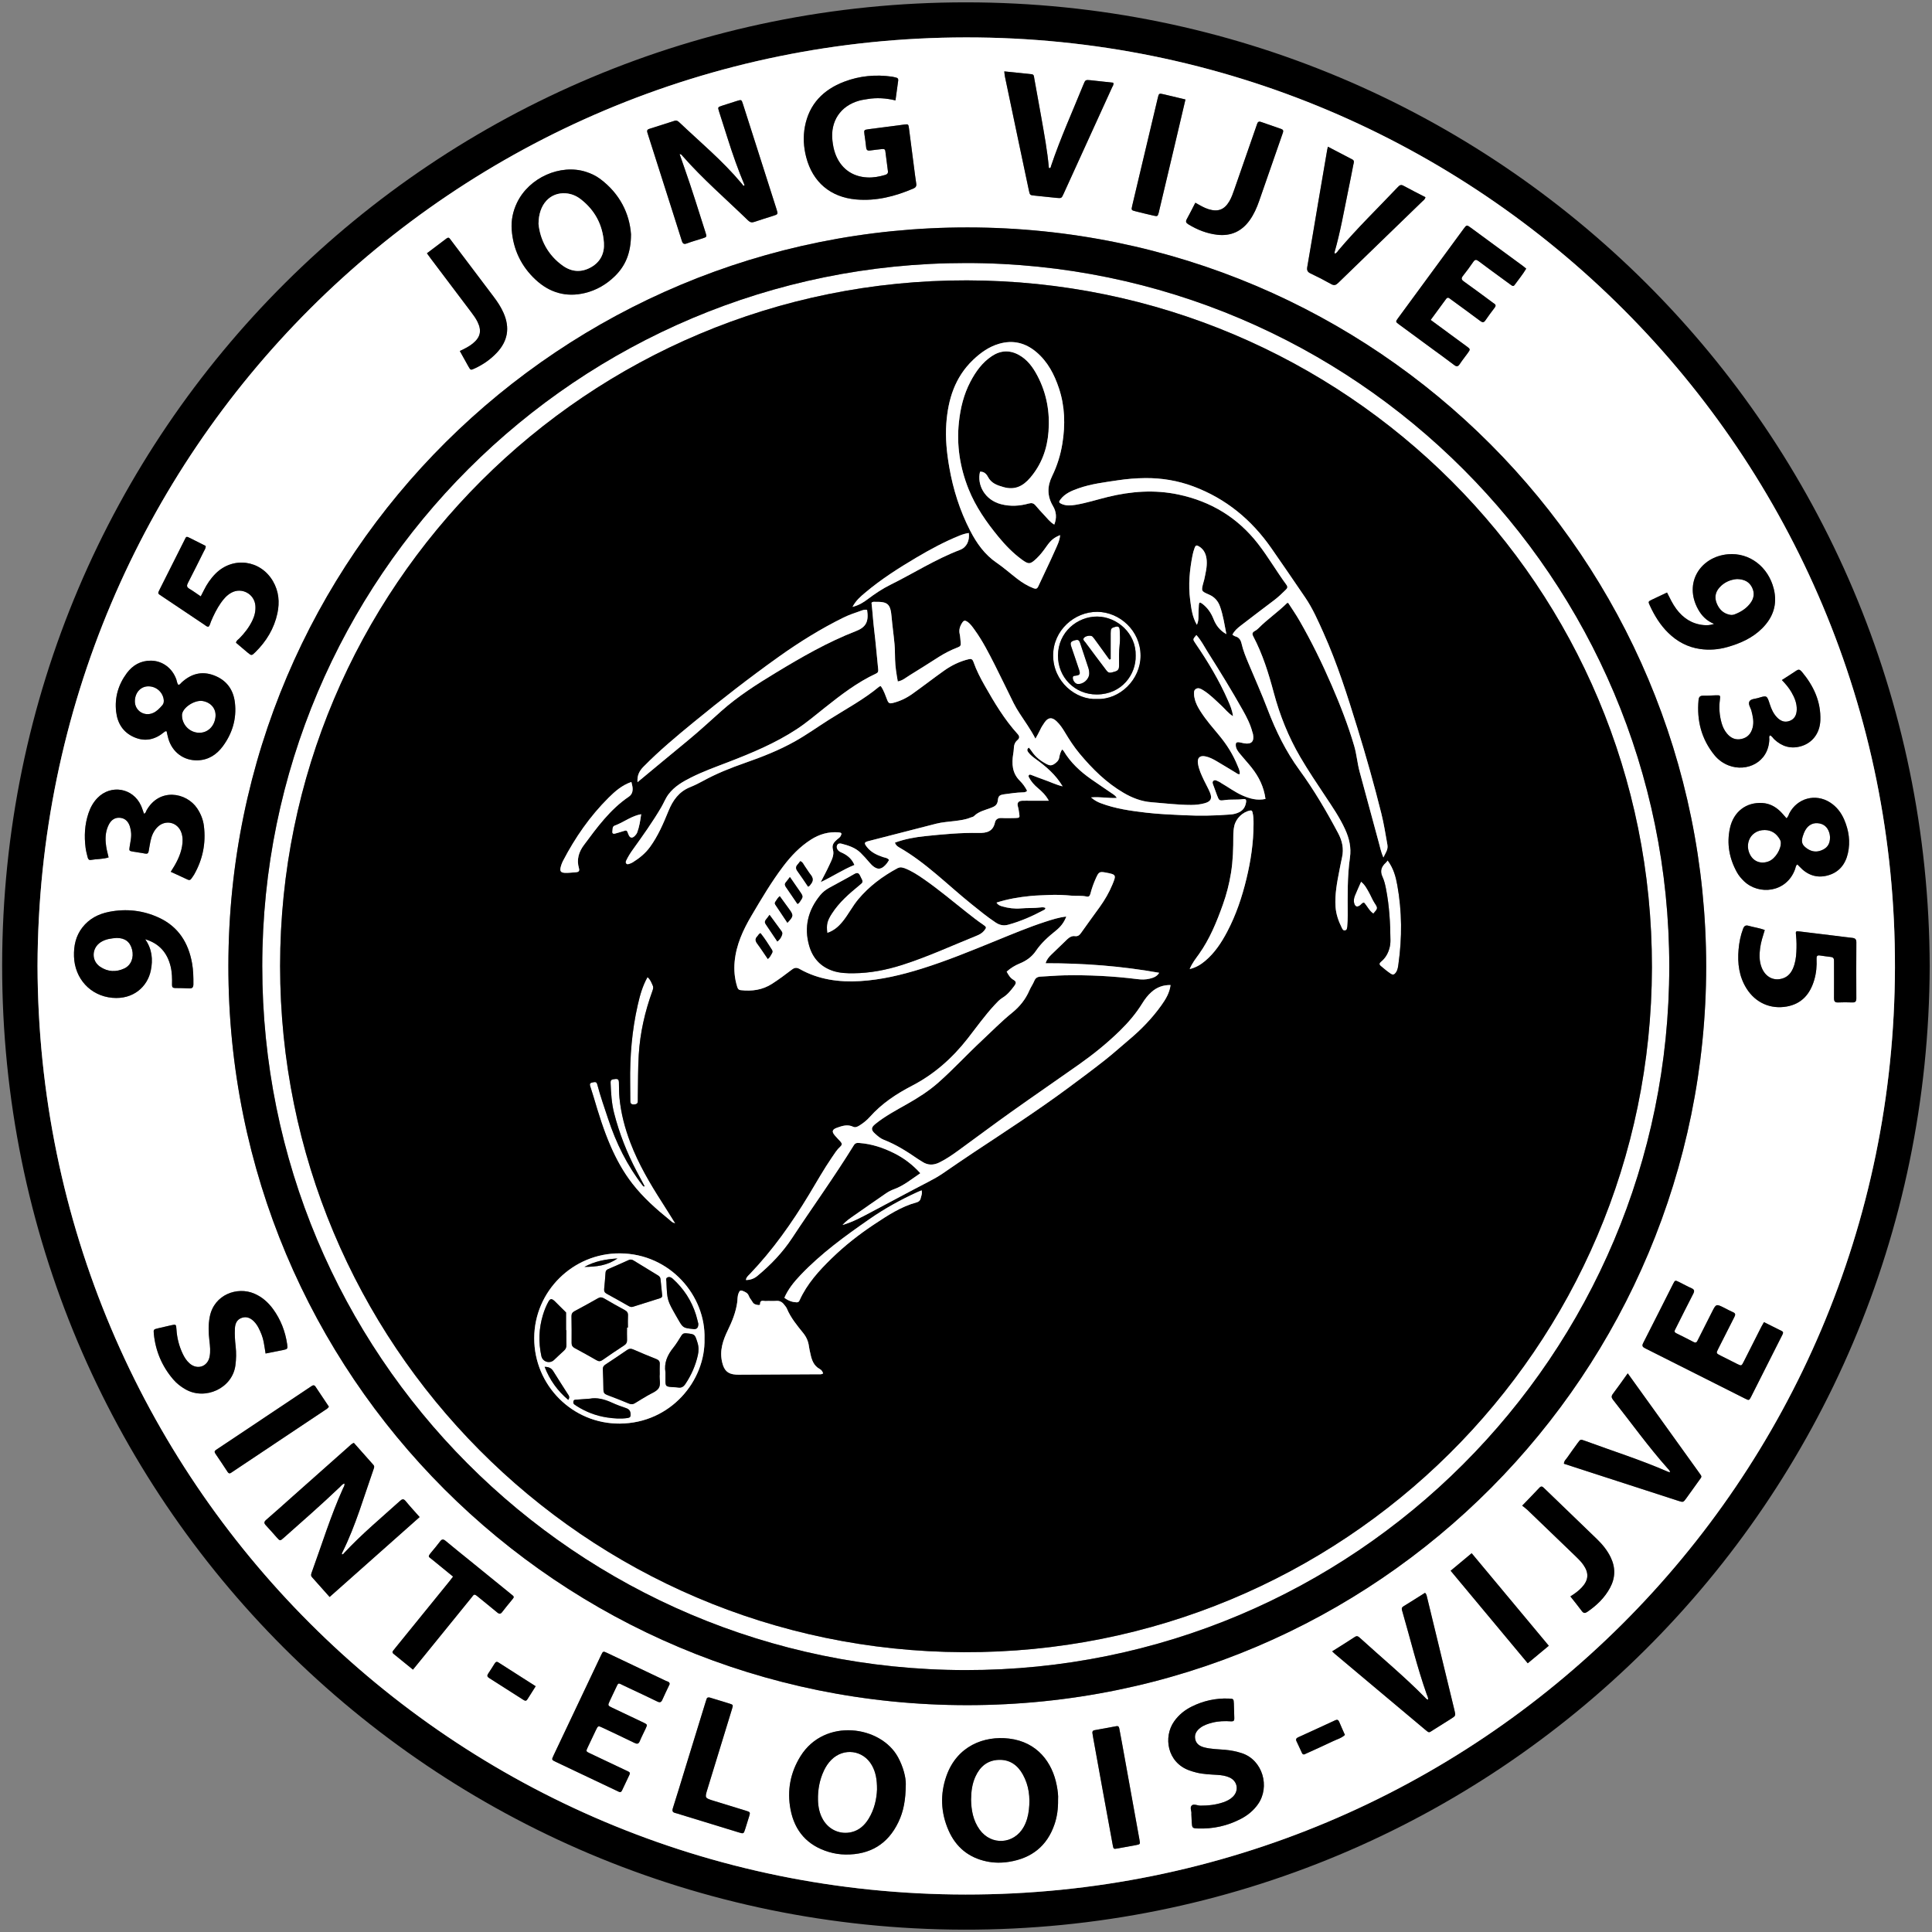
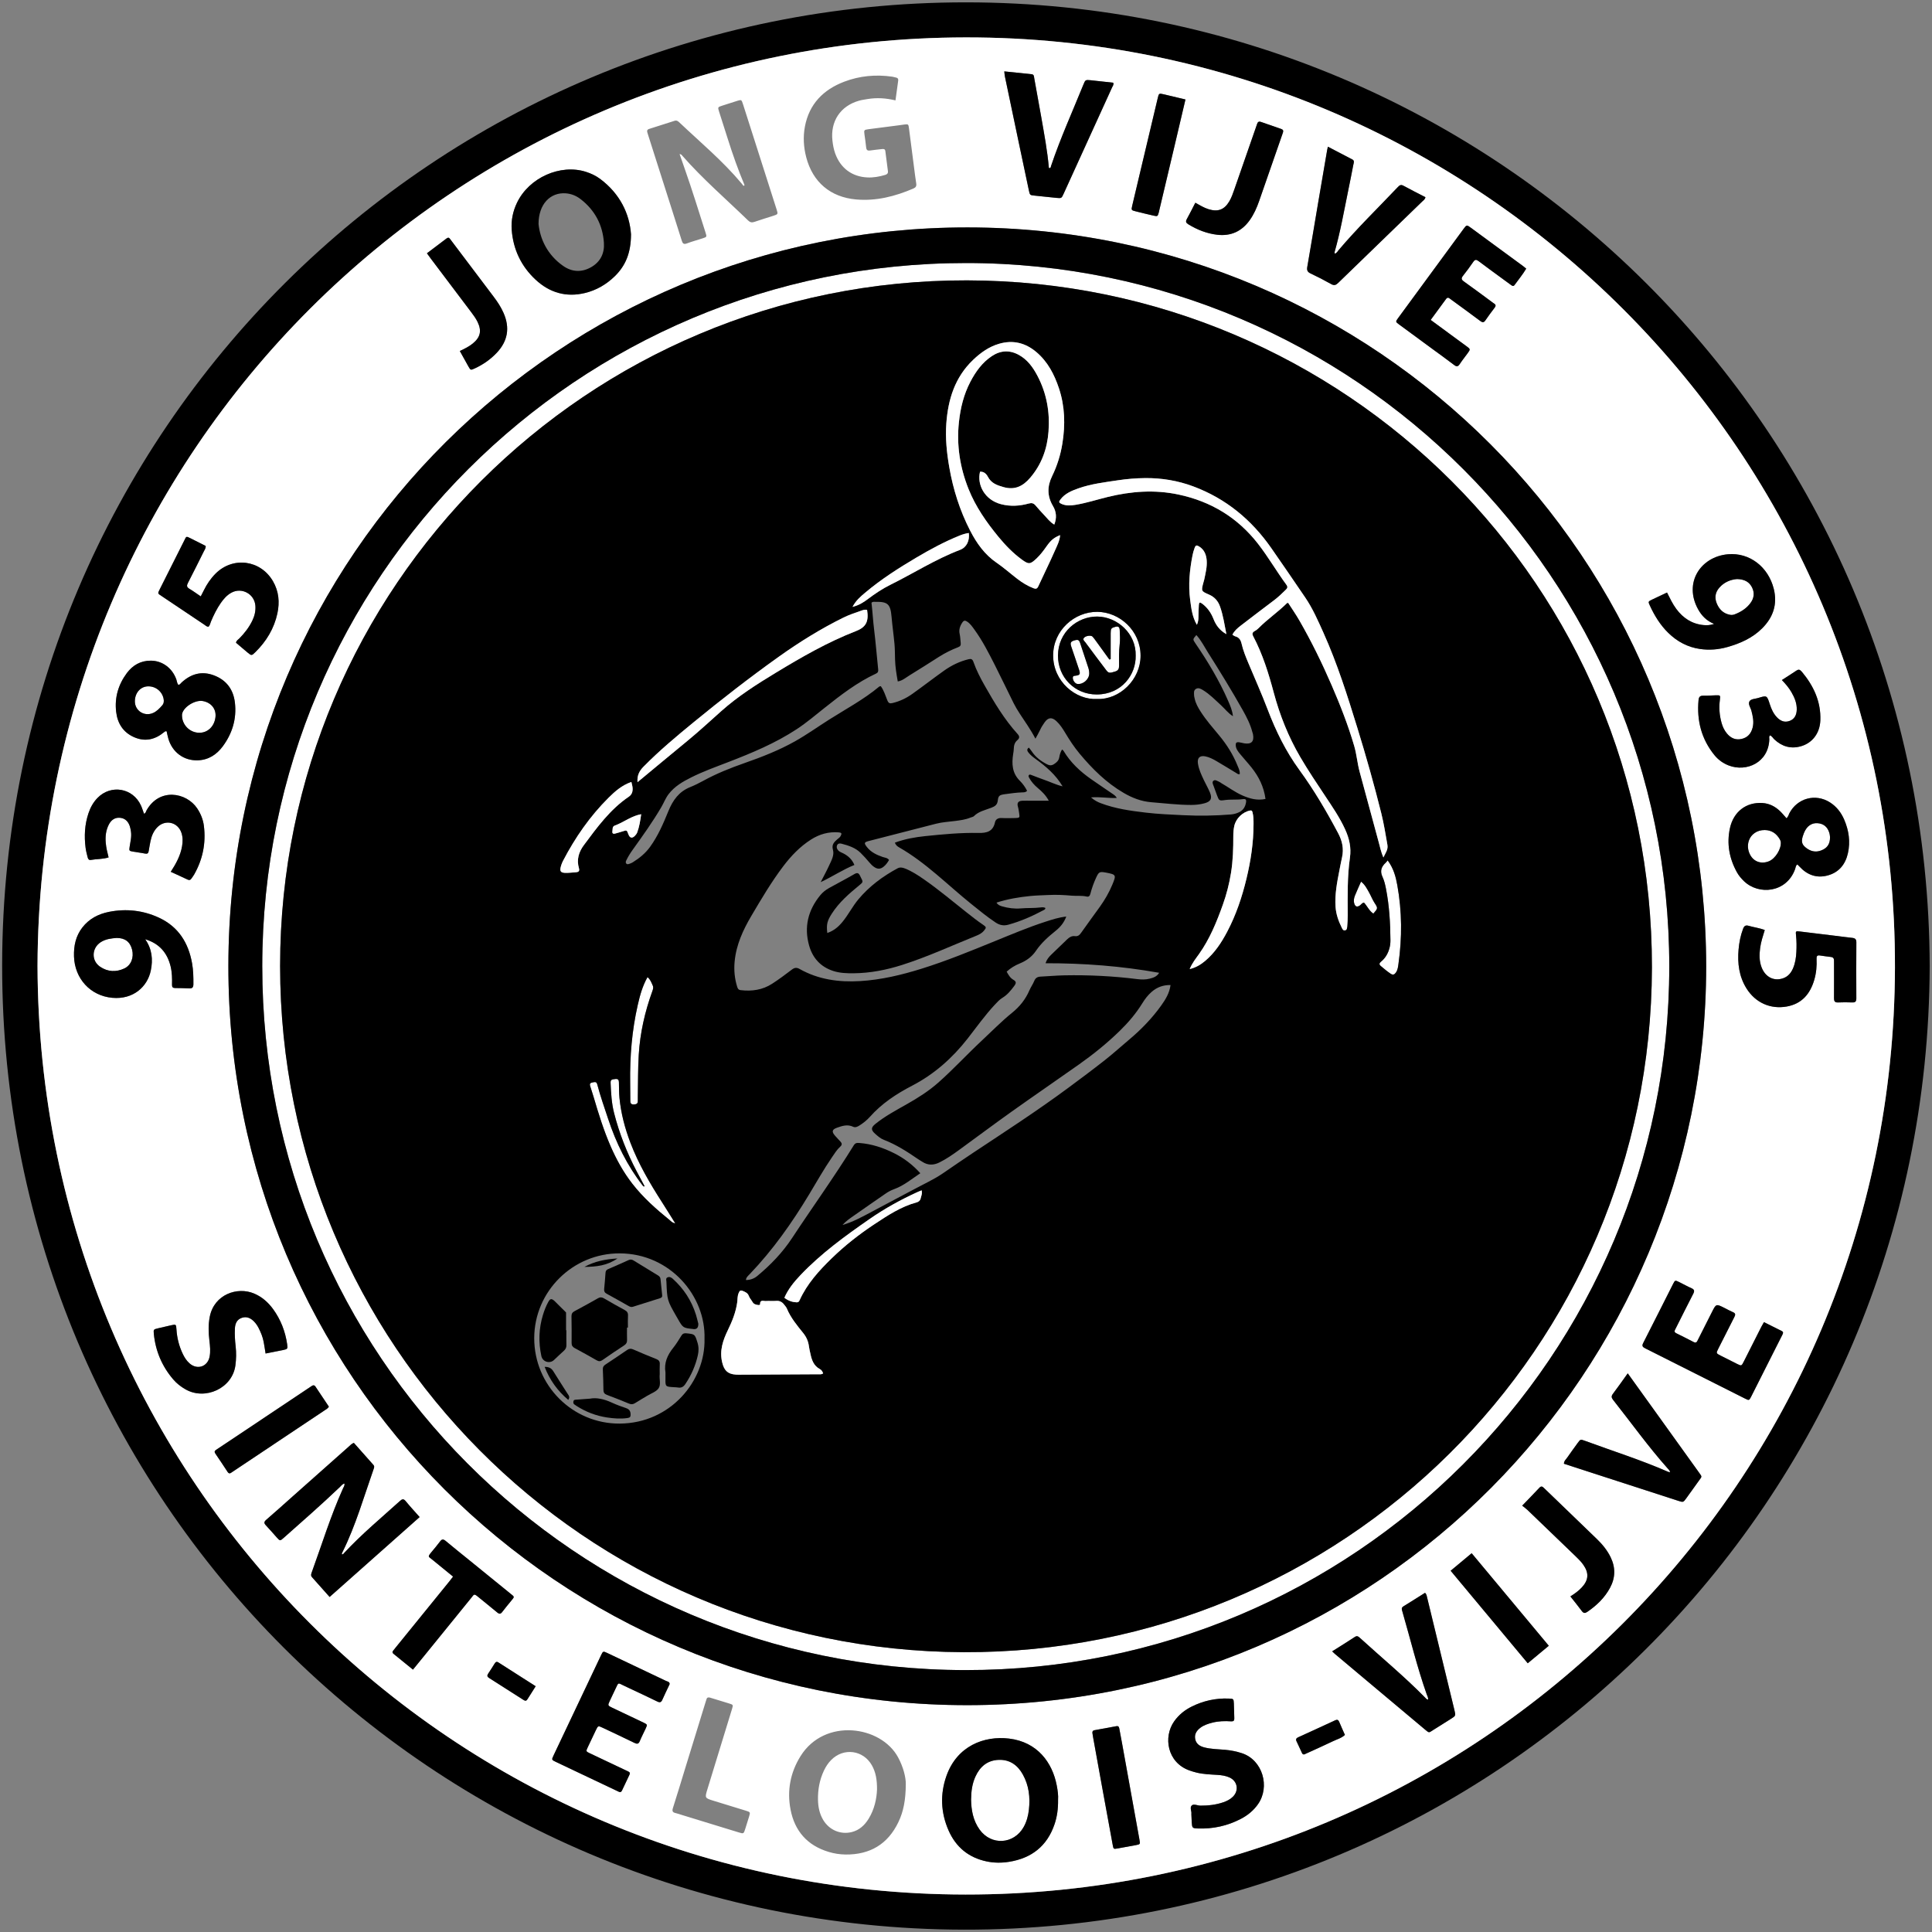
<svg xmlns="http://www.w3.org/2000/svg" xml:space="preserve" id="Layer_1" x="0" y="0" style="enable-background:new 0 0 3940 3940" version="1.1" viewBox="0 0 3940 3940">
  <rect x="0" y="0" width="3940" height="3940" fill="#808080" stroke="none" />
  <style>.st0{fill:#fff}</style>
  <g id="XMLID_1_">
    <path d="M333.65 1425.23c.92 4.97.56 9.41-3.04 13.49-5.37 6.07-10.85 11.91-18.4 15.26-17.97 7.99-37.4-4.64-37.16-24.12.2-16.47 10.81-29.06 25.37-30.1 16.06-1.14 30.32 9.82 33.23 25.47zM413.77 1429.68c17.13 3.15 27.51 16.38 25.65 32.69-2.19 19.12-15.9 32.27-33.4 32-19-.29-34.6-15.94-34.86-35.05-.02-1.59.06-3.27.52-4.78 4.33-14.24 27.07-27.64 42.09-24.86zM269.39 1936.68c4.03 15.97-2.01 31.78-15.75 38.27-16.94 7.99-34.03 7.04-49.55-3.5-18.15-12.33-17.2-38.02 1.23-49.97 10.23-6.62 21.86-7.86 32.39-8.66 17.25-.19 27.67 7.97 31.68 23.86zM1778 3599.94c7.99 14.09 10.66 29.52 10.54 49.44-.72 18.66-5.13 40.26-17.13 59.73-8.11 13.16-18.95 23.24-34.36 27.08-23.03 5.74-46.07-4.23-58.28-24.71-7.48-12.54-10.28-26.38-10.6-40.63-.48-20.86 3.14-41.07 12.14-60.08 3.83-8.1 8.7-15.53 15.06-21.89 25.23-25.24 65.03-19.96 82.63 11.06zM2085.83 3618.64c12.47 22.35 15.32 46.6 12.48 71.68-1.41 12.53-4.52 24.62-10.82 35.74-20.01 35.32-65.93 38.09-89.7 5.19-13.62-18.84-17.08-40.67-17.43-61.06.15-17.74 2.39-32.84 8.86-47.09 9.27-20.44 24.48-33.29 47.45-34.15 22.47-.85 38.5 10.6 49.16 29.69zM3573.09 1198.14c5.55 11.26 3.9 22.04-3.47 31.89-8.24 11-19.44 18.03-32.12 22.88-3.09 1.19-6.36 1.47-9.55.86-13.52-2.59-22.05-11.07-27.03-23.5-4.65-11.58-2.85-22.31 5.24-31.66 10.07-11.64 23.39-16.69 36.23-17.71 15.02.39 24.94 5.56 30.7 17.24zM3732.01 1707.39c.17 12.18-4.41 20.19-13.85 25.1-11.33 5.9-22.49 5.39-33.04-2.04-10.09-7.1-12.25-12.94-8.76-24.68 1.36-4.58 3.21-9.16 5.61-13.28 6.38-10.9 16.7-15.6 28.64-13.22 11.64 2.31 17.76 10.31 20.57 21.24.69 2.7.68 5.58.83 6.88zM3631.61 1717.09c1.43 13.89-10.97 33.94-24.1 39.29-15.61 6.34-30.85 1.1-38.42-13.23-8.46-16.02-4.51-34.86 9.34-44.48 5.81-4.04 12.76-6.03 20.64-5.93 13.88.19 23.66 7.12 30.48 18.75 1 1.7 1.86 3.68 2.06 5.6zM2326 1337.13c.1 48.79-42.65 90.24-88.79 88.3-42.96 2.46-89.58-35.1-89.49-88.96.08-50.87 43.43-89.15 90.18-88.71 45.37.42 87.99 38.34 88.1 89.37zm-9.97.12c1.27-45.37-37.86-79.53-78.24-79.89-40.38-.35-80.03 31.42-80.23 79.55-.19 44.28 34.18 79.58 79.23 79.36 51.48-.27 80.12-41.3 79.24-79.02z" class="st0" />
    <path d="M2219.37 1361.56c1.32 3.91 1.94 7.82 1.94 11.89-.03 11.95-12.57 22.91-24.37 21.29-5-.68-10.15-8.62-8.95-13.96.56-2.48 2.54-2.43 4.66-2.68 9.56-1.14 10.97-3.02 8.03-12.1-5.1-15.75-10.65-31.35-15.9-47.04-2.76-8.25-1.34-10.83 6.72-13.07 7.18-2 9.1-.98 11.51 6.29 5.45 16.46 10.8 32.95 16.36 49.38zM2283.5 1285.35c.4 9.67 1.05 19.49-.1 29.04-1.75 14.5-1.33 28.97-1.24 43.46.03 6.12-1.73 9.62-7.87 11.56-11.12 3.5-13.47 3.7-18.22-2.55-14.41-18.95-28.69-38-42.83-57.15-1.88-2.55-6.12-5.21-2.37-9.25 3.8-4.11 14.27-5.38 17.25-2.13 2.45 2.65 4.54 5.65 6.67 8.58 9.21 12.67 18.39 25.38 27.58 38.08.88-.27 1.76-.52 2.65-.78 0-17.65-.07-35.29.02-52.94.05-9.35 1.14-10.71 9.17-12.86 6.38-1.71 8.99-.11 9.29 6.94zM2849.61 1805.4c9.59 53.26 9.86 106.8 2.32 160.34-.82 5.85-1.42 12.04-5.01 17.3-2.99 4.39-6.06 5.97-11.02 2.65-7.07-4.73-13.5-10.21-19.99-15.66-3.85-3.25-3.15-5.89.37-8.78 9.05-7.41 14.5-16.93 17.45-28.26 1.36-5.2 1.87-10.36 1.83-15.55-.23-35.16-2.3-70.15-9.04-104.77-1.64-8.38-3.54-16.78-7.09-24.33-5.65-12.01-2.4-20.97 6.66-29.14 1.18-1.06 2.07-2.46 3.82-4.59 12.08 16.15 16.57 33.42 19.7 50.79zM2803.35 1841.61c6.93 10.61 6.76 10.72-2.6 21.54-8.59-5.6-12.49-15.34-19.14-22.46-4.25.65-5.91 4.35-8.87 6.21-5.36 3.36-9.01 1.97-10.89-4.18-1.73-5.68-.69-11.27 1.43-16.51 3.75-9.28 7.99-18.37 12.34-28.26 8.08 6.15 12.08 14.42 16.52 22.32 3.93 7.01 6.78 14.56 11.21 21.34zM1331.13 2009.74c1.8 3.94.65 7.64-.8 11.64-15.2 41.87-24.99 85.02-27.7 129.47-1.72 28.19-1.34 56.51-1.89 84.77-.06 3.24-.1 6.47-.03 9.7.13 5.34-2.94 6.77-7.67 7.03-5.1.3-7.58-1.73-7.62-6.81-.09-12.52-.12-25.05-.29-37.58-.75-53.4 3.57-106.32 15.47-158.47 4.4-19.26 9.52-38.33 19.88-56.76 6 4.91 7.98 11.19 10.65 17.01zM1377.1 2494.81c-6.4-.95-8.72-4.43-11.51-6.69-27.65-22.4-54.2-45.93-76.14-74.23-18.21-23.46-32.39-49.2-44.22-76.34-14.21-32.63-24.69-66.55-34.71-100.64-2.05-6.96-4.48-13.82-6.53-20.78-1.01-3.43-2.44-7.07 3.23-8.43 7.41-1.79 9.42-1.45 10.96 4.4 6.17 23.45 14.3 46.27 21.88 69.27 16.3 49.48 38.92 95.71 71.1 136.96.47.6 1.28.95 1.92 1.42l1.44-.72c-5.43-10.18-10.9-20.34-16.27-30.55-19.79-37.7-35.27-77.11-45.85-118.34-5.14-20.01-6.31-40.63-7.15-61.2-.28-6.83 1.4-7.72 10-8.5 5.78-.53 6.83 2.48 6.95 7.15.28 10.46.08 20.87 1.1 31.36 3.07 31.62 11.09 61.93 22.32 91.44 16.46 43.25 39.76 82.91 64.67 121.71 8.68 13.52 17.09 27.2 26.81 42.71z" class="st0" />
    <path d="M1970.05 4.79c1081.99.3 1962.37 872.38 1965.26 1965.78-3.42 1093.2-884.73 1966.89-1970 1964.65C883.59 3932.97 3.4 3060.25 4.38 1968.25 5.36 875.25 888.58 4.48 1970.05 4.79zm1894.4 1968.49C3867.12 925.01 3017.5 75.03 1969.43 76.29 925.01 77.55 79.68 918.87 76.53 1969.77c2.81 1049.66 846.5 1892.86 1892.43 1893.8 1046.43.94 1892.81-841.13 1895.49-1890.29z" />
    <path d="M1969.43 76.29c1048.07-1.26 1897.69 848.72 1895.02 1896.99-2.68 1049.16-849.06 1891.23-1895.49 1890.29-1045.93-.94-1889.62-844.14-1892.43-1893.8C79.68 918.87 925.01 77.55 1969.43 76.29zm1816.31 1845.48c.04-6.44-2.62-8.53-8.34-9.15-11.65-1.25-23.27-2.82-34.89-4.25-24.07-2.95-48.13-5.97-72.21-8.79-8.45-.98-8.52-.74-7.58 8.07 1.21 11.3 1.25 22.63.66 33.93-.58 11.34-2.23 22.54-6.76 33.09-3.97 9.26-9.95 16.6-19.74 20.18-18.89 6.92-36.75-2-44.45-22.21-4.9-12.86-4.69-26.08-2.9-39.46 1.66-12.43 5.67-24.28 9.42-36.56-11.17-4.24-22.46-5.52-33.24-8.67-5.98-1.75-8.89.64-10.95 6.07-5.2 13.73-8 28-9.24 42.51-2.39 27.98.95 54.97 16.24 79.34 18.18 28.99 48.81 42.76 82.19 36.74 30.58-5.52 47.5-25.64 55.89-54.14 4.14-14.06 5.46-28.57 4.74-43.21-.24-5.09 1.18-7.59 6.78-6.7 7.58 1.21 15.21 2.08 22.82 3.08 4.45.59 6.12 3.31 5.98 7.57-.09 2.83.04 5.66.04 8.5.01 22.64.13 45.29-.04 67.93-.05 5.97 1.55 9.01 8.22 8.71 9.68-.42 19.41-.39 29.1-.01 6.46.25 8.24-2.43 8.21-8.54-.19-38.01-.24-76.02.05-114.03zm-17.24-181.65c5.34-23.67 1.91-46.6-7.6-68.68-6.21-14.41-15.51-26.5-28.89-35.02-29.58-18.85-66.69-8.81-82.95 22.23-1.66 3.17-2.15 6.99-5.78 10.08-4.7-5.21-8.74-10.29-13.4-14.72-9.94-9.45-21.64-15.47-35.56-16.39-33-2.19-59.06 17.53-66.39 51.27-6.89 31.71-1.36 61.82 14.31 90.09 3.74 6.75 8.73 12.59 14.29 17.97 30.15 29.13 86.73 23.79 104.21-24.31 1.19-3.26 1.26-7.03 4.15-9.52.52.19.99.23 1.26.49 1.17 1.11 2.32 2.25 3.41 3.44 15.8 17.28 35.21 24.49 57.98 18.22 22.73-6.25 35.86-22.53 40.96-45.15zm-56.2-271.19c1.37-37.95-13.62-69.97-37.36-98.53-.52-.61-1.15-1.14-1.67-1.75-2.79-3.25-5.67-3.82-9.48-1.25-9.36 6.31-18.94 12.32-29.97 19.45 8 8.26 14.45 16 19.52 24.73 6.36 10.97 11.16 22.44 10.85 35.47-.28 11.78-5.07 19.56-14.34 23.07-10.55 4-18.99.18-26.2-7.41-7.11-7.48-11.22-16.67-14.35-26.39-5.92-18.38-5.99-18.4-23.76-12.87-6.13 1.91-14.54 1.66-17.67 6.66-3.61 5.8 2.2 12.83 3.84 19.31 2.92 11.45 5.57 22.73 2.44 34.62-3.14 11.98-10.04 20.05-22.37 22.91-12.45 2.88-22.18-1.75-30.04-11.15-5.26-6.3-8.66-13.66-10.86-21.5-4.3-15.35-5.6-30.93-3.49-46.82 1.28-9.66.97-9.76-8.25-9.52-8.49.22-16.98 1-25.45.8-6.64-.16-9.19 2.38-9.79 8.94-3.83 41.66 5.8 79.42 32.37 112.19 7.73 9.54 17.57 16.69 29.15 21.16 36.14 13.94 81.31-5.78 82.83-53.47.08-2.56-1.23-5.55 1.38-7.83 4.23 1.48 5.97 5.44 8.84 8.12 15.37 14.35 33.09 19.8 53.6 14.19 23.75-6.52 39.27-26.61 40.23-53.13zm-77.53 1253.32c1.6-3.14 2.85-5.9-1.4-7.99-11.9-5.88-23.76-11.85-36.03-17.98-2.01 3.53-3.71 6.24-5.15 9.08-12.05 23.82-24.01 47.68-36.1 71.48-4.56 8.99-4.72 9.01-13.42 4.71-11.24-5.55-22.41-11.22-33.58-16.91-9.49-4.84-9.56-4.92-4.89-14.2 10.9-21.68 21.83-43.35 32.91-64.94 2.24-4.37 2.31-7.24-2.81-9.45-5.93-2.55-11.61-5.7-17.37-8.62-17.15-8.66-17.15-8.67-25.73 8.33-9.48 18.77-18.96 37.55-28.44 56.33-1.83 3.61-3.1 7.76-8.79 4.79-11.83-6.18-23.78-12.12-35.73-18.06-3.13-1.56-4.07-3.58-2.36-6.76 1.35-2.49 2.55-5.06 3.82-7.58 11.1-22.04 22.07-44.14 33.4-66.05 2.82-5.47 2.53-8.61-3.5-11.28-8.49-3.77-16.62-8.34-24.96-12.46-8.45-4.16-8.66-4.19-12.75 3.88-20.27 40.06-40.33 80.22-60.8 120.18-3.06 5.98-1.41 8.22 3.97 10.92 67.95 34.07 135.8 68.35 203.71 102.52 8.17 4.11 8.39 4.01 12.59-4.29 14.07-27.78 28.05-55.61 42.07-83.42 7.1-14.08 14.17-28.18 21.34-42.23zm-41.46-1440.54c22.67-22.44 31.89-49.19 24.03-80.79-11.14-44.77-49.37-74.42-93.21-70.61-56.12 4.87-90.97 58.12-61.19 112.14 7.17 13 16.99 23.39 32.69 29.91-8.5 2.87-14.87 3-21.34 2.39-23.69-2.25-41.73-14.04-55.7-32.82-7.51-10.1-12.86-21.43-18.96-33.56-10.46 4.93-20.67 9.6-30.75 14.53-7.79 3.81-7.94 4.04-4.39 11.77 9.52 20.72 21.27 39.96 37.74 56.04 18.2 17.78 39.68 29.21 64.92 32.82 18.62 2.65 37.12 1.23 55.29-3.89 26.41-7.44 51.07-18.33 70.87-37.93zm-128.74 1738.03c6.62-9.32 7.04-7.27-.32-17.55-30.16-42.11-60.41-84.16-90.63-126.23-17.69-24.63-35.4-49.25-54.11-75.25-10.84 15.08-20.26 28.7-30.28 41.86-3.74 4.91-2.82 8.17.61 12.5 36.9 46.65 71.51 95.13 111.13 139.61 1.88 2.11 4.45 4 4.85 7.91-2.07-.56-3.25-.73-4.29-1.19-55.26-24.16-112.77-42.28-169.28-63.09-9.13-3.37-9.25-3.23-14.76 4.34-7.15 9.82-14.29 19.64-21.21 29.61-2.65 3.83-6.76 6.99-6.92 12.79 19.72 6.41 39.3 12.79 58.88 19.14 58.07 18.83 116.13 37.66 174.2 56.45 10.31 3.34 10.36 3.3 16.64-5.4 8.53-11.81 17.05-23.63 25.49-35.5zM1972.81 3477.4c839.73-.32 1506.12-679.2 1506.68-1506.45-.4-831.16-670.96-1506.47-1506.02-1507.16-828.17-.68-1506.76 665.88-1507.72 1505.28-.94 836.53 673.32 1508.64 1507.06 1508.33zm1310.53-239.19c11.2-20.69 11.49-41.73 1.1-62.86-6.87-13.99-16.61-25.83-27.72-36.59-20.05-19.44-40.18-38.79-60.29-58.17-15.74-15.17-31.51-30.3-47.21-45.51-3.11-3.02-5.67-5.59-9.9-1.06-11.02 11.82-22.36 23.34-35.07 36.53 3.94 3.18 7.61 5.72 10.8 8.77 32.7 31.39 65.33 62.86 97.99 94.29 5.54 5.34 11.02 10.74 15.52 17.02 12.28 17.13 11.34 31.65-2.99 46.94-6.37 6.8-13.84 12.28-23.03 18.05 8.48 10.78 16.17 20.16 23.37 29.9 3.51 4.75 6.67 4.66 11.16 1.59 18.99-12.95 35.23-28.51 46.27-48.9zm-167.74 153.76c14.6-12.14 28.48-23.68 42.92-35.69-52.64-63.17-104.63-125.54-157.29-188.73-14.56 12.15-28.4 23.69-42.87 35.74 52.75 63.3 104.74 125.69 157.24 188.68zm-3.14-2844.15c-2.57-2.09-4.37-3.69-6.3-5.11-35.53-26.1-71.06-52.19-106.63-78.25-8.41-6.16-8.57-6.17-14.74 2.23-44.54 60.62-89.06 121.27-133.55 181.94-5.43 7.41-5.42 7.62 1.89 13.02 21.8 16.1 43.67 32.1 65.51 48.13 15.66 11.49 31.45 22.8 46.87 34.58 5.15 3.94 7.99 3.29 11.42-1.94 4.89-7.43 10.5-14.36 15.73-21.56 6.27-8.62 6.28-8.69-1.93-14.77-12.04-8.9-24.14-17.7-36.2-26.55-12.02-8.83-24.02-17.67-36.85-27.12 10.76-14.63 21.07-28.56 31.25-42.59 2.59-3.57 5.03-3.19 8.04-.7 2.5 2.05 5.21 3.82 7.82 5.74 17.94 13.15 35.97 26.19 53.75 39.56 4.39 3.3 7.24 4.01 10.7-1.09 5.91-8.69 12.2-17.14 18.6-25.48 2.7-3.52 3.33-6.2-.87-8.84-2.05-1.28-3.94-2.83-5.9-4.26-18.58-13.65-37.03-27.47-55.82-40.83-5.33-3.78-5.53-6.65-1.62-11.58 7.3-9.17 14.27-18.63 20.88-28.31 3.33-4.88 5.97-5.15 10.61-1.66 17.11 12.9 34.49 25.46 51.77 38.14 4.9 3.59 9.83 7.11 14.7 10.74 2.47 1.84 4.79 3.22 7.17-.08 7.92-10.99 16.66-21.43 23.7-33.36zM2958.8 3505.4c10.07-6.36 10.07-6.39 7.22-18.16-18.48-76.23-36.96-152.47-55.47-228.7-.82-3.37-1.08-7.03-4.37-10.29-14.74 9.26-29.33 18.63-44.15 27.64-5.02 3.07-3.15 6.92-2.08 10.62 16.32 56.3 30.03 113.36 49.57 168.72 1.22 3.45 3.51 6.84 2.67 11.03-3.2-.76-4.55-2.92-6.22-4.62-42.05-42.77-88.27-80.98-132.54-121.33-3.11-2.83-5.67-5.19-10.42-2.06-14.82 9.79-29.95 19.09-46.33 29.44 2.57 2.38 3.98 3.8 5.51 5.09 21.37 17.97 42.75 35.94 64.14 53.89 39.69 33.31 79.38 66.61 119.07 99.9 9.83 8.25 8.12 7.25 17.44 1.45 12.03-7.48 24-15.05 35.96-22.62zm-58.62-3094.28c2.54-2.46 5.95-4.37 6.76-8.98-14.9-7.73-30.07-15.3-44.93-23.44-5.27-2.88-8.06-.67-11.38 2.83-40.36 42.6-82.57 83.46-120.52 128.32-2.27 2.69-3.85 6.26-8.01 7.47-.16-1.22-.65-2.38-.38-3.34 11.68-40.89 18.99-82.74 27.51-124.32 3.66-17.83 7.28-35.67 10.64-53.55.68-3.65 3.08-8.24-1.92-10.89-16.36-8.64-32.8-17.12-49.95-26.06-.73 3.42-1.21 5.31-1.54 7.23-6.21 36.27-12.44 72.54-18.6 108.82-7.29 43.07-14.41 86.16-21.89 129.19-1.16 6.65.35 10.26 6.69 13.24 14.26 6.72 28.31 13.95 42.02 21.71 6.3 3.57 9.84 1.97 14.56-2.62 56.87-55.31 113.96-110.41 170.94-165.61zm-157.44 3126.96c-3.9-8.86-7.94-17.66-11.63-26.61-1.82-4.43-4.32-5.09-8.43-3.13-10.21 4.85-20.52 9.52-30.8 14.24-14.68 6.74-29.36 13.48-44.08 20.16-3.78 1.72-5.97 3.79-3.75 8.34 3.72 7.62 7.13 15.39 10.73 23.07.83 1.78 1.54 3.83 4.69 3.81 2.07-.92 4.65-2.03 7.21-3.2 17.26-7.91 34.61-15.62 51.73-23.84 8.25-3.96 17.44-6.26 24.33-12.84zM2616.38 270.22c1.31-3.79.09-6.02-3.81-7.34-13.78-4.66-27.5-9.5-41.24-14.32-3.81-1.34-6.22-.07-7.49 3.67-.91 2.68-1.84 5.35-2.77 8.03-14.61 42-29.23 84.01-43.82 126.02-2.93 8.41-5.82 16.84-10.41 24.53-10.18 17.04-23.13 21.75-42.28 15.8-9.35-2.91-17.56-8.04-26.88-13.16-5.87 11.36-11.38 22.57-17.43 33.47-2.89 5.2-1.35 7.76 3.28 10.59 18.2 11.13 37.68 18.79 58.87 21.24 27.75 3.2 49.89-6.9 66.17-29.69 8.55-11.97 14.4-25.28 19.22-39.06 15.46-44.28 30.82-88.6 46.22-132.9.8-2.29 1.58-4.59 2.37-6.88zm-51 3409.27c25.16-35.59 9.81-90.18-32.88-104.18-11.22-3.69-22.63-5.86-34.37-6.91-14.48-1.3-29.16-1.22-43.29-5.18-8.65-2.43-15.55-7.23-17.4-16.71-1.94-9.96 2.88-17.18 10.42-22.94 7.22-5.52 15.7-8.2 24.35-10.45 12.69-3.29 25.6-3.62 38.57-2.73 4.71.32 6.6-1.41 6.39-6.15-.42-10.11-.41-20.23-.9-30.33-.47-9.56-.65-9.62-10.77-10-26.4-.98-51.43 4.59-75.06 16.29-14.35 7.11-26.54 16.9-35.88 30.11-22.68 32.06-14.17 83.96 30.86 100.13 4.93 1.78 9.98 3.3 15.07 4.53 13.84 3.34 28.04 3.72 42.16 4.62 8.54.54 16.96 1.74 24.77 5.28 16.26 7.36 19.62 26.46 7.03 39.1-5.55 5.57-12.43 8.98-19.75 11.49-15.09 5.18-30.68 6.9-46.57 6.83-6.03-.02-13.43-4.14-17.59-.49-4.92 4.32.13 12.21-.95 17.59.27 6.17.4 11.43.75 16.68.78 11.84 1.21 12.42 12.6 12.83 30.95 1.11 60.29-5.33 87.74-19.69 13.79-7.21 25.62-16.86 34.7-29.72zM2394.81 299.56c7.52-31.83 14.98-63.68 22.74-96.7-15-3.58-29.45-7.11-43.94-10.47-10.07-2.33-10.22-2.25-12.57 7.63-11.9 49.96-23.73 99.93-35.59 149.9-5.51 23.21-11.09 46.4-16.5 69.64-2.08 8.94-1.87 9.17 7.08 11.41 12.16 3.04 24.33 6.05 36.55 8.81 8.11 1.83 8.38 1.49 10.66-6.83.43-1.55.69-3.16 1.07-4.73 10.16-42.89 20.36-85.76 30.5-128.66zm-78.37 3463.26c8.93-1.69 8.99-1.8 7.31-11.1-11.84-65.6-23.7-131.21-35.56-196.82-1.73-9.54-3.47-19.08-5.35-28.59-.61-3.08-.93-6.8-5.76-6.1-15.1 2.76-30.21 5.49-45.3 8.31-3.43.64-4.48 3-3.9 6.3.56 3.18 1 6.38 1.57 9.57 6.12 33.79 12.21 67.59 18.37 101.38 7.1 38.95 14.21 77.91 21.41 116.85 1.56 8.45 1.75 8.47 10.26 6.96 12.32-2.2 24.65-4.43 36.95-6.76zm-48.32-3585c1.25-2.74 3.74-5.36 2.04-9.18-15.17-1.67-30.42-3.46-45.7-4.98-10.89-1.08-11.06-.97-15.12 9.05-22.32 55.06-46.9 109.23-65.85 165.63-.67 2.01-.38 5.24-4.47 4.22-3.03-35.03-9.61-69.59-15.64-104.22-4.59-26.28-9.44-52.51-14.2-78.77-.63-3.46-.27-7.68-5.34-8.21-18.02-1.9-36.05-3.75-55.77-5.79.56 4.74.68 7.57 1.25 10.31 9.59 45.89 19.23 91.78 28.88 137.66 6.65 31.65 13.28 63.3 20.06 94.91 2.06 9.62 2.27 9.51 11.54 10.46 14.89 1.51 29.76 3.23 44.65 4.64 10.28.98 10.39.86 14.57-8.29 33.08-72.46 66.12-144.94 99.1-217.44zm-110.38 3492.49c.7-8.46-.71-18.9-2.68-29.22-8.88-46.46-39.29-88.63-97.27-95.55-51.22-6.12-106.12 15.28-127.64 76.03-13.21 37.27-11.66 74.87 4.24 111.2 14.93 34.12 40.92 55.54 77.6 63.27 15.17 3.2 30.59 3.26 45.85.83 45.91-7.33 77.63-32.1 92.74-76.71 5.23-15.44 7.41-31.42 7.16-49.85zM1862.66 384.5c4.87-2.09 6.69-4.91 5.85-10.24-1.82-11.58-3.21-23.23-4.72-34.86-3.38-26.07-6.66-52.14-10.12-78.2-1.04-7.92-1.51-8.17-9.16-7.28-4.41.52-8.81 1.25-13.21 1.82-20.06 2.59-40.13 5.07-60.16 7.76-9.12 1.23-9.4 1.81-8.2 10.69 1.18 8.82 2.64 17.61 3.46 26.46.49 5.27 2.76 6.99 7.82 6.28 8.01-1.13 16.05-2 24.09-2.89 3.32-.37 6.62-.59 7.2 4.1 1.71 13.64 3.42 27.28 5.28 40.91.63 4.7-2.04 6.59-5.83 7.72-11.71 3.48-23.66 5.64-35.88 5.1-31.59-1.4-55.06-19.01-65.8-48.82-3.05-8.44-4.6-17.13-5.63-26-4.6-39.66 16.3-71.14 54.6-81.8 5.43-1.51 11.08-2.25 16.65-3.19 18.96-3.21 37.79-2.03 57.3 2.66 1.91-14 3.72-27.13 5.51-40.26.45-3.24-.53-5.5-4.06-6.21-2.77-.55-5.48-1.5-8.27-1.9-33.49-4.75-66.36-1.74-97.91 10.32-42.55 16.25-71.29 45.49-79.99 91.44-3.96 20.9-2.71 41.95 2.67 62.58 13.26 50.84 49.52 81.5 101.79 86.09 40.99 3.6 79.43-6.29 116.72-22.28zm-15.43 3253.95c.21-13.51-4.95-34.78-15.82-54.8-35.11-64.71-149.66-80.77-198.67-2.54-21.09 33.66-28 70.6-20.52 109.38 8.45 43.78 34.35 73.11 77.57 86.14 11.27 3.41 22.91 5.25 34.65 5.37 49.73.52 86.2-21.04 107.76-66.22 10.24-21.45 14.78-44.36 15.03-77.33zM1576.67 440.19c10.1-3.26 10.18-3.34 7.07-13.15-12.26-38.51-24.58-77.01-36.87-115.51-10.57-33.11-21.09-66.24-31.74-99.32-2.92-9.07-3.13-9.14-11.75-6.51-10.43 3.2-20.82 6.55-31.17 9.98-8.51 2.82-8.6 2.95-5.75 11.99 5.71 18.12 11.64 36.17 17.33 54.29 10.17 32.34 21.43 64.29 34.6 95.56-.67.56-1.33 1.13-2 1.69-1.51-1.89-2.96-3.81-4.52-5.66-38.08-45.46-83.6-83.34-126.46-123.94-2.78-2.62-5.49-4.63-9.65-3.28-17.3 5.6-34.61 11.15-51.96 16.58-4.14 1.3-4.67 3.9-3.56 7.49.84 2.7 1.67 5.41 2.53 8.1 16.33 51.21 32.67 102.42 49 153.64 6.27 19.64 12.61 39.25 18.69 58.95 1.77 5.72 4.14 7.66 10.4 5.28 10.56-4 21.55-6.87 32.3-10.41 8.4-2.76 8.48-2.93 5.61-11.91-13.88-43.51-27.34-87.15-42.5-130.24-3.44-9.76-6.82-19.52-10.35-29.66 3.38.23 4.42 2.1 5.7 3.56 41.45 47.26 89.04 88.26 134.04 131.9 4.06 3.93 7.69 4.67 12.93 2.85 12.59-4.38 25.38-8.17 38.08-12.27zm-49.06 3264.51c2.74-9.12 2.69-9.22-7.01-12.23-21.62-6.69-43.27-13.28-64.9-19.94-18.59-5.71-18.57-5.72-13-23.88 16.72-54.49 33.46-108.97 50.13-163.47 2.57-8.39 2.46-8.58-5.43-11.08-11.17-3.54-22.41-6.87-33.61-10.28-2.71-.83-5.41-1.64-6.75-2.05-3.76-.5-5.26.5-5.97 2.74-.86 2.69-1.78 5.37-2.61 8.07-13.68 44.43-27.36 88.86-41.02 133.29-8.32 27.05-16.41 54.17-25.07 81.1-1.95 6.06-1.08 9 5.16 10.43 4.32.98 8.51 2.54 12.76 3.84 38.64 11.85 77.27 23.72 115.92 35.54 10.27 3.14 10.34 3.08 13.45-6.62 2.71-8.46 5.39-16.95 7.95-25.46zm-161.99-270.26c.04-5.04-4.56-5.15-7.5-6.55-39.75-19.01-79.57-37.89-119.4-56.75-8.78-4.16-8.91-4.11-13.13 4.8-32.24 67.95-64.46 135.92-96.65 203.9-4.21 8.89-4.19 9.06 4.56 13.22 41.26 19.62 82.55 39.16 123.83 58.74 1.46.68 2.94 1.33 4.37 2.09 3.17 1.68 5.29.72 6.77-2.43 4.98-10.61 9.97-21.23 15.05-31.8 1.44-3 1.43-5.31-1.97-6.84-2.58-1.16-5.12-2.42-7.67-3.63-23.76-11.25-47.53-22.44-71.24-33.76-7.76-3.71-7.83-3.93-4.25-11.65 5.43-11.74 11.04-23.41 16.64-35.08 4.6-9.61 4.67-9.64 14.01-5.23 21.56 10.19 43.18 20.28 64.6 30.78 5.51 2.7 8.61 2.6 11.16-3.61 3.52-8.6 7.9-16.83 11.81-25.28 3.87-8.35 3.82-8.39-4.31-12.45-1.81-.91-3.66-1.73-5.48-2.6-19.36-9.18-38.73-18.34-58.07-27.57-9.63-4.6-9.62-4.67-4.84-14.86 3.95-8.42 7.97-16.81 11.94-25.22 5.68-12.03 4.23-10.81 15.58-5.48 3.29 1.55 6.57 3.13 9.85 4.69 19.74 9.33 39.56 18.47 59.16 28.09 5.31 2.61 7.98 1.67 10.29-3.57 4.24-9.62 8.88-19.06 13.36-28.57.51-1.1 1-2.21 1.53-3.38zM1253.54 563.52c21.94-21.34 33.18-47.37 33.28-85.82-2.96-41.73-22.51-82.61-62.69-112.66-8.79-6.57-18.66-11.26-29.13-14.61-52.33-16.72-116.25 11.91-140.68 63.03-8.37 17.5-12.23 36.07-10.76 55.32 3.05 39.98 19.31 74.14 48.57 101.45 28.53 26.64 62.4 36.58 100.79 27.32 23.23-5.62 43.46-17.35 60.62-34.03zm-177.83 2901.74c5.27-8.57 10.74-17.01 16.72-26.44-25.77-16.45-50.91-32.45-75.99-48.55-3.8-2.44-5.82-.74-7.78 2.39-4.29 6.85-8.54 13.73-13.08 20.41-2.6 3.83-2.19 6.36 1.79 8.88 23.56 14.89 47.07 29.87 70.51 44.96 3.51 2.26 5.66 1.87 7.83-1.65zm-34.56-199.02c8.68-10.82 9.18-8.66-1.46-17.35-27.86-22.75-55.84-45.38-83.77-68.05-15.69-12.74-31.53-25.3-46.99-38.3-4.86-4.09-7.81-4.03-11.6 1.14-5.5 7.49-11.63 14.51-17.53 21.7-8.23 10.04-6.14 8.75 1.22 14.81 14.04 11.53 28.15 22.96 42.95 35.02-3.15 4.06-5.31 6.97-7.58 9.78-35.92 44.26-71.85 88.5-107.77 132.75-2.29 2.83-4.52 5.7-6.83 8.51-1.85 2.25-1.93 4.28.44 6.21 13.12 10.65 26.22 21.31 39.95 32.47 10.69-13.12 20.63-25.3 30.54-37.51 29.55-36.4 59.07-72.84 88.65-109.22 5.48-6.75 5-8.96 13.95-1.46 12.7 10.65 25.87 20.74 38.5 31.46 4.54 3.85 7.19 3.52 10.63-1.16 5.27-7.16 11.14-13.87 16.7-20.8zm-28.46-2546.41c22.87-24.04 27.57-51.13 14.29-81.49-5.21-11.92-12.31-22.7-20.13-33.05-28.5-37.73-56.98-75.48-85.47-113.22-1.22-1.61-2.53-3.16-3.65-4.84-2.02-3-4.19-3.13-7.03-.96-13.15 10.02-26.38 19.94-40.06 30.26 3.04 4.17 5.59 7.77 8.24 11.29 27.25 36.15 54.51 72.28 81.79 108.4 4.88 6.46 9.69 12.97 13.24 20.27 8.81 18.14 5.86 31.23-9.68 43.98-7.55 6.2-16.24 10.48-26.5 15.36 6.15 11.09 11.72 21.36 17.52 31.5 4.46 7.82 4.63 7.87 13.21 3.88 16.66-7.73 31.54-18.05 44.23-31.38zM855.78 3093.79c-9.91-11.22-19.53-21.6-28.49-32.51-4.29-5.22-7.1-4.41-11.59-.36-38.43 34.72-78.3 67.87-113.66 105.9-1.23 1.33-2.15 3.47-4.7 3.05-.61-2.15.71-3.82 1.53-5.48 26.65-53.88 43.05-111.58 62.9-168 1.09-3.1 2.39-5.98-.31-9.01-13.4-15.02-26.73-30.11-39.86-44.92-4.93 2.02-7.57 5.21-10.57 7.86-38.16 33.82-76.28 67.7-114.41 101.56-17.85 15.86-35.53 31.93-53.65 47.47-5.07 4.35-4.74 7.13-.51 11.56 7.54 7.9 14.55 16.3 21.88 24.41 6.69 7.41 6.82 7.44 14.07 1.02 38.45-34.1 77.15-67.93 114.35-103.43 2.83-2.69 5.1-6.27 9.65-7.5.89 4.1-1.61 7.1-3.02 10.25-24.95 55.41-42.76 113.48-63.49 170.46-1.26 3.46-2.63 6.89.34 10.23 11.81 13.24 23.6 26.5 35.97 40.41 61.53-54.63 122.28-108.56 183.57-162.97zm-194.1-217.4c2.97-1.99 6.33-3.55 9.05-7.66-8.94-13.37-18.14-27.05-27.23-40.79-2.39-3.61-5.03-3.39-8.14-1.19-1.98 1.39-4.02 2.7-6.04 4.05-55.44 37.02-110.88 74.04-166.32 111.05-7.39 4.94-14.72 9.97-22.2 14.77-3.5 2.25-3.87 4.44-1.52 7.88 8.44 12.34 16.74 24.77 24.91 37.29 2.45 3.74 4.9 3.41 7.96 1.09 1.61-1.21 3.36-2.24 5.04-3.36 61.5-41.03 123.01-82.06 184.49-123.13zm-84.38-123.2c9.26-1.94 9.69-2.52 8.28-12.09-3.85-26.04-13.09-50.01-28.6-71.34-10.16-13.96-22.76-25.09-38.93-31.89-34.17-14.36-81.1 1.86-90.18 47-3.33 16.52-2.74 32.98-.77 49.49 1.3 10.88 2.49 21.83.28 32.62-4.19 20.44-25.29 27.17-40.91 13.33-6.16-5.47-10.46-12.31-13.93-19.68-7.31-15.52-11.53-31.86-12.64-49.01-.71-11.17-.84-11.21-11.18-8.89-8.67 1.94-17.33 3.97-25.98 6.02-9.59 2.27-9.97 2.34-8.97 12.02 3.57 34.77 16.7 65.58 39.41 92.19 7.14 8.37 15.72 15.03 25.34 20.49 40 22.73 95.44-2.11 101.57-49.15 1.69-12.95 1.97-25.77.47-38.68-1.41-12.07-2.11-24.17-1.52-36.32.48-10.03 3.98-18.42 14.2-21.84 9.99-3.35 18.18.66 25.11 7.85 3.67 3.81 6.62 8.18 9.03 12.88 4.62 9.02 8.42 18.39 10.33 28.39 1.43 7.49 2.5 15.04 3.91 23.7 12.09-2.39 23.91-4.62 35.68-7.09zm-11.61-1502.28c4.93-22.8 2.94-45.12-9.09-65.75-25.37-43.45-81.56-50.79-117-15.33-9.81 9.82-17.52 21.15-23.66 33.57-1.94 3.92-3.98 7.8-6.54 12.81-8.12-5.48-15.53-10.95-23.41-15.64-5.58-3.33-5.36-6.63-2.68-11.83 10.94-21.19 21.55-42.55 32.17-63.91 1.71-3.45 4.37-6.69 3.96-11.47-10.09-5.09-20.2-10.12-30.25-15.26-10.09-5.15-9.06-4.48-13.34 4.04-16.72 33.22-33.33 66.49-50.1 99.69-4.6 9.09-4.2 8.33 4.21 13.96 28.9 19.34 57.75 38.76 86.66 58.07 2.59 1.73 4.83 4.36 8.69 4.25 2.87-2.92 3.44-7.11 4.98-10.76 5.51-13.08 11.75-25.76 19.83-37.45 5.8-8.37 12.42-16.02 21.47-21.06 21.26-11.85 47.43 2.31 49.23 26.53.81 10.79-1.66 20.89-6.34 30.5-6.63 13.6-15.74 25.39-26.35 36.1-2.43 2.46-6.01 4.12-6.82 8.81 7.55 6.41 15.17 12.97 22.9 19.42 8.63 7.2 8.86 7.34 16.58-.27 22.4-22.08 38.23-48.13 44.9-79.02zm-111.33 271.03c19.51-26.36 28.49-56.28 24.7-89.03-3.07-26.54-17.07-45.88-42.68-55.57-25.02-9.47-46.75-3.17-65.95 14.41-2.03 1.87-3.44 4.6-6.67 5.05-2.7-3.21-2.82-7.39-4.13-11.11-8.16-23.14-28.45-38.34-52.26-38.38-20.49-.03-36.71 9.24-48.71 25.37-17.36 23.32-25.15 49.78-21.82 78.74 2.71 23.62 14.2 42.12 36.66 51.94 22.29 9.75 42.64 5.07 61.03-10.13 1.55-1.28 3.06-2.68 5.29-1.78 1.19 5.12 2.11 10.31 3.61 15.33 8.27 27.61 31.55 44.68 59.83 43.78 21.91-.7 38.57-11.68 51.1-28.62zm-58.54 261.73c17.57-30.87 24.4-64.01 20-99.24-1.62-12.95-6.39-24.92-13.74-35.91-21.82-32.62-77.07-42.74-103.38 4.32-1.29 2.3-1.36 5.73-5.08 6.51-2.03-5.56-3.71-11.28-6.15-16.65-16.33-35.87-61.28-43.63-88.73-15.37-8.61 8.86-14.38 19.44-18.3 31.09-7.77 23.07-8.97 46.72-5.88 70.67.82 6.38 2.52 12.66 4.09 18.93.8 3.19 2.26 6.46 6.49 5.69 11.87-2.14 24.18-1.32 36.31-5.16-2.56-10-4.93-19.75-5.8-29.77-1.14-13.15.27-25.94 6.54-37.7 4.7-8.83 12.11-14.32 22.58-13.34 10.4.98 16.7 7.52 19.92 17.1 1.15 3.42 1.75 7.06 2.32 10.64 1.67 10.62-1.06 20.91-2.62 31.27-1.21 8.04-1.12 8.52 6.19 9.88 8.34 1.54 16.82 2.35 25.12 4.09 4.75.99 6.78-.53 7.52-4.97 1.15-6.77 2.25-13.55 3.63-20.27 2.16-10.46 6.09-20.16 13.54-28.02 16.12-17.02 42.18-11.27 49.61 10.9 3.03 9.05 2.87 18.26 1.27 27.57-3.23 18.73-12.03 35.01-23.04 51.99 11.99 5.51 23.03 10.43 33.93 15.67 3.56 1.72 6.05 1.4 8.21-1.9 1.77-2.71 3.86-5.22 5.45-8.02zm-1.41 223.36c.1-14.18-.19-28.31-2.65-42.3-7.37-42.02-27.97-74.84-67.52-93.21-32.44-15.06-66.78-18.86-101.88-11.94-21.54 4.25-40.44 13.95-54.3 31.75-13.6 17.46-17.83 37.61-17.14 59.27 1.45 45.09 33.32 80.24 78.17 84.28 42.45 3.82 71.47-22.34 78.41-55.47 4.75-22.73 2.5-44.26-11.39-63.96 28.33 8.44 45.04 27.31 51.83 55.42 2.98 12.32 3.21 24.84 2.87 37.38-.13 4.6 1.49 6.66 6.16 6.7 9.71.09 19.42.2 29.11.72 6.52.36 8.28-2.66 8.33-8.64z" class="st0" />
    <path d="M3777.4 1912.62c5.72.62 8.38 2.71 8.34 9.15-.29 38.01-.24 76.02-.05 114.03.03 6.11-1.75 8.79-8.21 8.54-9.69-.38-19.42-.41-29.1.01-6.67.3-8.27-2.74-8.22-8.71.17-22.64.05-45.29.04-67.93 0-2.84-.13-5.67-.04-8.5.14-4.26-1.53-6.98-5.98-7.57-7.61-1-15.24-1.87-22.82-3.08-5.6-.89-7.02 1.61-6.78 6.7.72 14.64-.6 29.15-4.74 43.21-8.39 28.5-25.31 48.62-55.89 54.14-33.38 6.02-64.01-7.75-82.19-36.74-15.29-24.37-18.63-51.36-16.24-79.34 1.24-14.51 4.04-28.78 9.24-42.51 2.06-5.43 4.97-7.82 10.95-6.07 10.78 3.15 22.07 4.43 33.24 8.67-3.75 12.28-7.76 24.13-9.42 36.56-1.79 13.38-2 26.6 2.9 39.46 7.7 20.21 25.56 29.13 44.45 22.21 9.79-3.58 15.77-10.92 19.74-20.18 4.53-10.55 6.18-21.75 6.76-33.09.59-11.3.55-22.63-.66-33.93-.94-8.81-.87-9.05 7.58-8.07 24.08 2.82 48.14 5.84 72.21 8.79 11.62 1.43 23.24 3 34.89 4.25zM3760.9 1671.44c9.51 22.08 12.94 45.01 7.6 68.68-5.1 22.62-18.23 38.9-40.96 45.15-22.77 6.27-42.18-.94-57.98-18.22-1.09-1.19-2.24-2.33-3.41-3.44-.27-.26-.74-.3-1.26-.49-2.89 2.49-2.96 6.26-4.15 9.52-17.48 48.1-74.06 53.44-104.21 24.31-5.56-5.38-10.55-11.22-14.29-17.97-15.67-28.27-21.2-58.38-14.31-90.09 7.33-33.74 33.39-53.46 66.39-51.27 13.92.92 25.62 6.94 35.56 16.39 4.66 4.43 8.7 9.51 13.4 14.72 3.63-3.09 4.12-6.91 5.78-10.08 16.26-31.04 53.37-41.08 82.95-22.23 13.38 8.52 22.68 20.61 28.89 35.02zm-42.74 61.05c9.44-4.91 14.02-12.92 13.85-25.1-.15-1.3-.14-4.18-.83-6.88-2.81-10.93-8.93-18.93-20.57-21.24-11.94-2.38-22.26 2.32-28.64 13.22-2.4 4.12-4.25 8.7-5.61 13.28-3.49 11.74-1.33 17.58 8.76 24.68 10.55 7.43 21.71 7.94 33.04 2.04zm-110.65 23.89c13.13-5.35 25.53-25.4 24.1-39.29-.2-1.92-1.06-3.9-2.06-5.6-6.82-11.63-16.6-18.56-30.48-18.75-7.88-.1-14.83 1.89-20.64 5.93-13.85 9.62-17.8 28.46-9.34 44.48 7.57 14.33 22.81 19.57 38.42 13.23zM3674.94 1370.4c23.74 28.56 38.73 60.58 37.36 98.53-.96 26.52-16.48 46.61-40.23 53.13-20.51 5.61-38.23.16-53.6-14.19-2.87-2.68-4.61-6.64-8.84-8.12-2.61 2.28-1.3 5.27-1.38 7.83-1.52 47.69-46.69 67.41-82.83 53.47-11.58-4.47-21.42-11.62-29.15-21.16-26.57-32.77-36.2-70.53-32.37-112.19.6-6.56 3.15-9.1 9.79-8.94 8.47.2 16.96-.58 25.45-.8 9.22-.24 9.53-.14 8.25 9.52-2.11 15.89-.81 31.47 3.49 46.82 2.2 7.84 5.6 15.2 10.86 21.5 7.86 9.4 17.59 14.03 30.04 11.15 12.33-2.86 19.23-10.93 22.37-22.91 3.13-11.89.48-23.17-2.44-34.62-1.64-6.48-7.45-13.51-3.84-19.31 3.13-5 11.54-4.75 17.67-6.66 17.77-5.53 17.84-5.51 23.76 12.87 3.13 9.72 7.24 18.91 14.35 26.39 7.21 7.59 15.65 11.41 26.2 7.41 9.27-3.51 14.06-11.29 14.34-23.07.31-13.03-4.49-24.5-10.85-35.47-5.07-8.73-11.52-16.47-19.52-24.73 11.03-7.13 20.61-13.14 29.97-19.45 3.81-2.57 6.69-2 9.48 1.25.52.61 1.15 1.14 1.67 1.75zM3633.37 2714.26c4.25 2.09 3 4.85 1.4 7.99-7.17 14.05-14.24 28.15-21.34 42.23-14.02 27.81-28 55.64-42.07 83.42-4.2 8.3-4.42 8.4-12.59 4.29-67.91-34.17-135.76-68.45-203.71-102.52-5.38-2.7-7.03-4.94-3.97-10.92 20.47-39.96 40.53-80.12 60.8-120.18 4.09-8.07 4.3-8.04 12.75-3.88 8.34 4.12 16.47 8.69 24.96 12.46 6.03 2.67 6.32 5.81 3.5 11.28-11.33 21.91-22.3 44.01-33.4 66.05-1.27 2.52-2.47 5.09-3.82 7.58-1.71 3.18-.77 5.2 2.36 6.76 11.95 5.94 23.9 11.88 35.73 18.06 5.69 2.97 6.96-1.18 8.79-4.79 9.48-18.78 18.96-37.56 28.44-56.33 8.58-17 8.58-16.99 25.73-8.33 5.76 2.92 11.44 6.07 17.37 8.62 5.12 2.21 5.05 5.08 2.81 9.45-11.08 21.59-22.01 43.26-32.91 64.94-4.67 9.28-4.6 9.36 4.89 14.2 11.17 5.69 22.34 11.36 33.58 16.91 8.7 4.3 8.86 4.28 13.42-4.71 12.09-23.8 24.05-47.66 36.1-71.48 1.44-2.84 3.14-5.55 5.15-9.08 12.27 6.13 24.13 12.1 36.03 17.98zM3617.34 1200.92c7.86 31.6-1.36 58.35-24.03 80.79-19.8 19.6-44.46 30.49-70.87 37.93-18.17 5.12-36.67 6.54-55.29 3.89-25.24-3.61-46.72-15.04-64.92-32.82-16.47-16.08-28.22-35.32-37.74-56.04-3.55-7.73-3.4-7.96 4.39-11.77 10.08-4.93 20.29-9.6 30.75-14.53 6.1 12.13 11.45 23.46 18.96 33.56 13.97 18.78 32.01 30.57 55.7 32.82 6.47.61 12.84.48 21.34-2.39-15.7-6.52-25.52-16.91-32.69-29.91-29.78-54.02 5.07-107.27 61.19-112.14 43.84-3.81 82.07 25.84 93.21 70.61zm-47.72 29.11c7.37-9.85 9.02-20.63 3.47-31.89-5.76-11.68-15.68-16.85-30.7-17.24-12.84 1.02-26.16 6.07-36.23 17.71-8.09 9.35-9.89 20.08-5.24 31.66 4.98 12.43 13.51 20.91 27.03 23.5 3.19.61 6.46.33 9.55-.86 12.68-4.85 23.88-11.88 32.12-22.88zM3464.25 3002.19c7.36 10.28 6.94 8.23.32 17.55-8.44 11.87-16.96 23.69-25.49 35.5-6.28 8.7-6.33 8.74-16.64 5.4-58.07-18.79-116.13-37.62-174.2-56.45-19.58-6.35-39.16-12.73-58.88-19.14.16-5.8 4.27-8.96 6.92-12.79 6.92-9.97 14.06-19.79 21.21-29.61 5.51-7.57 5.63-7.71 14.76-4.34 56.51 20.81 114.02 38.93 169.28 63.09 1.04.46 2.22.63 4.29 1.19-.4-3.91-2.97-5.8-4.85-7.91-39.62-44.48-74.23-92.96-111.13-139.61-3.43-4.33-4.35-7.59-.61-12.5 10.02-13.16 19.44-26.78 30.28-41.86 18.71 26 36.42 50.62 54.11 75.25 30.22 42.07 60.47 84.12 90.63 126.23z" />
    <path d="M1970.63 536.42c791.62.39 1433.69 642.98 1433.58 1434.74-.11 793.04-642.67 1435.89-1435.86 1434.73-796.22-1.17-1433.81-645-1433.52-1435.8.29-792.28 643.19-1434.05 1435.8-1433.67zm1398.19 1436.59c1.32-777.87-625.28-1399.77-1396.6-1401.25-773.93-1.48-1400.94 625.36-1400.99 1398.28.16 769.26 619.25 1396.37 1393.76 1399.32 771.41 2.93 1402.49-616.91 1403.83-1396.35z" class="st0" />
    <path d="M1972.22 571.76c771.32 1.48 1397.92 623.38 1396.6 1401.25-1.34 779.44-632.42 1399.28-1403.83 1396.35-774.51-2.95-1393.6-630.06-1393.76-1399.32.05-772.92 627.06-1399.76 1400.99-1398.28zm879.71 1393.98c7.54-53.54 7.27-107.08-2.32-160.34-3.13-17.37-7.62-34.64-19.7-50.79-1.75 2.13-2.64 3.53-3.82 4.59-9.06 8.17-12.31 17.13-6.66 29.14 3.55 7.55 5.45 15.95 7.09 24.33 6.74 34.62 8.81 69.61 9.04 104.77.04 5.19-.47 10.35-1.83 15.55-2.95 11.33-8.4 20.85-17.45 28.26-3.52 2.89-4.22 5.53-.37 8.78 6.49 5.45 12.92 10.93 19.99 15.66 4.96 3.32 8.03 1.74 11.02-2.65 3.59-5.26 4.19-11.45 5.01-17.3zm-30.76-217.09c4.42-9.24 9.95-16.04 8.21-25.81-3.83-21.48-7.18-43.04-12.46-64.22-14.58-58.41-30.95-116.31-48.7-173.84-20.37-66.02-41.13-131.88-69.56-195.01-10.95-24.31-21.65-48.83-36.73-71-22.96-33.74-45.98-67.44-69.31-100.92-40.34-57.87-92.42-101-158.98-125.87-31.81-11.88-64.8-17.32-98.51-16.98-18.48.19-37.06 1.7-55.47 4.48-27.16 4.1-54.48 7.26-80.56 16.5-13.77 4.87-27.23 10.41-36.48 22.55-3.79 4.97-3.31 6.64 2.13 9.08 9.27 4.17 18.93 3.5 28.6 1.91 22.37-3.67 43.92-10.74 65.88-16.09 47.71-11.64 95.52-15.18 144-4.92 66.23 14.02 120.65 46.94 162.27 100.44 20.86 26.81 37.87 56.31 57.93 83.67 3.22 4.4 1.99 6.87-1.33 10.13-7.51 7.37-15.03 14.68-23.44 21.04-22.87 17.31-45.77 34.59-68.46 52.13-6.56 5.07-12.99 10.53-16.9 18.55 2.28 1.31 3.91 2.74 5.79 3.24 8 2.16 11.21 7.48 13.02 15.41 3.06 13.38 8.3 26.16 13.6 38.84 13.25 31.67 27.32 63.02 39.52 95.08 16.64 43.72 37.09 85.39 64.64 123.12 29.9 40.94 55.37 84.4 79.09 129.06 8.35 15.72 11.8 31.62 7.93 49.05-2.01 9.07-3.74 18.2-5.53 27.32-4.76 24.22-9.38 48.42-7.76 73.35 1 15.25 5.9 29.22 12.59 42.68 1.35 2.72 2.85 6.52 6.92 5.61 3.88-.86 3.98-4.92 4.26-7.89.7-7.64 1.1-15.34 1.08-23.01-.1-39.23-1.05-78.53 4.54-117.47 2.95-20.54-1.44-39.13-9.82-57.49-11.14-24.42-26.3-46.4-41.06-68.61-17.23-25.91-34.56-51.74-50.29-78.59-24.25-41.39-41.88-85.46-54.26-131.82-10.52-39.44-22.66-78.43-41.83-114.76-2.71-5.13-1.67-8.12 3.24-10.75 2.8-1.49 5.45-3.52 7.68-5.8 18.18-18.46 39.83-32.97 58.14-51.27.41-.4 1.48-.13 2.3-.18 7.59 11.84 15.69 23.42 22.71 35.61 24.65 42.74 46.31 87.01 65.91 132.26 17.51 40.43 33.57 81.4 45.97 123.76 5.02 17.14 6.32 34.97 10.93 52.14 12.91 48.02 25.87 96.03 39 144 2.73 9.93 4.73 20.14 9.56 31.29zm-20.42 114.5c9.36-10.82 9.53-10.93 2.6-21.54-4.43-6.78-7.28-14.33-11.21-21.34-4.44-7.9-8.44-16.17-16.52-22.32-4.35 9.89-8.59 18.98-12.34 28.26-2.12 5.24-3.16 10.83-1.43 16.51 1.88 6.15 5.53 7.54 10.89 4.18 2.96-1.86 4.62-5.56 8.87-6.21 6.65 7.12 10.55 16.86 19.14 22.46zm-219.98-233.82c-3.28-24.64-13.54-45.36-28.37-63.97-7.54-9.46-15.8-18.35-23.46-27.72-4.07-4.97-8.21-10.09-8.79-16.94-.49-5.75 1.15-7.6 6.71-6.98 3.6.41 7.09 1.66 10.68 2.22 14.64 2.27 20.45-3.83 17.75-18.54-.29-1.58-.96-3.08-1.37-4.65-4.08-15.8-11.49-30.2-19.4-44.28-22.57-40.18-46.75-79.4-71.38-118.34-7.45-11.8-13.71-24.53-23.37-35.04-7.53 8.68-7.55 8.7-1.84 17.06 25.34 37.07 48.45 75.43 66.45 116.67 4.3 9.84 8.71 19.74 10.02 31.79-10.01-6.35-16.26-14.97-23.95-22.01-11.92-10.91-23.13-22.66-37.05-31.17-4.56-2.78-9.53-5.63-14.68-2.41-4.82 3.02-3.67 8.57-3.57 13.36.04 1.98.72 3.95 1.12 5.92 2.01 10.11 7.06 18.83 12.53 27.34 11.17 17.39 24.84 32.85 37.96 48.72 15.3 18.52 27.92 38.63 36.9 60.86 2.21 5.49 5.46 11.24 4.48 17.64-3.56.59-5.29-1.4-7.32-2.63-13.5-8.12-26.91-16.42-40.52-24.36-6.97-4.07-14.28-7.8-22.24-9.38-11.53-2.29-16.81 3.25-15.04 14.81 1.88 12.17 7.1 23.1 12.3 34.05 3.97 8.37 8.68 16.43 12.22 24.98 4.97 12.06 1.7 18.24-10.74 21.71-8.99 2.52-18.26 3.48-27.57 3.5-27.09.03-53.95-3.41-80.9-5.5-20.81-1.62-39.14-8.75-56.77-19.04-35.44-20.67-64.03-49.05-90.02-80.24-11.13-13.36-20.64-27.94-29.57-42.88-4.98-8.33-10.36-16.48-17.5-23.16-9.26-8.65-16.96-7.85-24.2 2.47-3.47 4.94-6.76 10.01-9.27 15.6-2.55 5.64-5.81 10.96-9.41 17.65-9.88-19.18-21.64-35.08-32.34-51.65-4.38-6.79-8.58-13.73-12.18-20.95-12.97-25.98-25.35-52.25-38.52-78.13-12.46-24.48-24.91-49.01-41.1-71.35-4.48-6.18-8.75-12.63-15.43-16.89-3.72-2.38-6.48-2.33-9.18 1.58-5.05 7.31-7.79 15.12-5.73 23.97 1.39 5.97 1.28 12.05 2.08 18.02.67 5.1-.97 7.22-5.46 8.93-13.61 5.2-26.59 11.76-38.92 19.55-19.81 12.5-39.44 25.3-59.48 37.43-7.72 4.67-14.72 11.16-24.47 12.74-2.72-15.29-5.15-30-5.54-44.98-.28-10.5-.22-21.04-1.16-31.49-1.67-18.46-4.37-36.82-5.96-55.28-2.24-25.84-7.52-31.07-32.9-30.61-2.71.05-5.72-.78-8.01 2 2.14 18.24 3.11 36.73 5.38 55.13 3.29 26.8 5.42 53.74 8.23 80.61.43 4.12-.25 6.67-4.42 8.61-38.46 17.85-71.71 43.55-104.64 69.71-18.67 14.81-36.8 30.29-56.76 43.43-43.82 28.85-91.89 48.83-140.55 67.58-25.23 9.72-50.73 18.85-74.92 30.98-17.36 8.71-34.19 18.38-46.28 34.39-6.15 8.14-9.68 17.7-14.79 26.41-17.6 30.04-37.84 58.29-58.09 86.53-4.96 6.91-9.47 14.08-13.17 21.74-1.08 2.23-1.95 4.61-.02 6.73 2.05 2.26 4.6.9 6.79.23 2.3-.7 4.55-1.75 6.59-3.02 13.47-8.41 25.56-18.2 35.02-31.27 16.3-22.5 27.14-47.8 37.49-73.19 8.95-21.95 21.47-39.52 44.16-48.66 8.97-3.61 17.72-7.93 26.2-12.59 27.37-15.06 56.23-26.55 85.63-36.84 35.11-12.28 69.66-25.8 102.2-44.1 23.99-13.49 46.33-29.51 69.52-44.2 34.45-21.83 70.63-41.05 102.15-67.34.78-.65 2.18-.57 3.28-.84 6.31 8.89 9.37 19.09 13.23 28.72 2.5 6.23 5.15 6.96 10.71 5.63 14.76-3.52 28.21-10.02 40.41-18.7 21.73-15.47 42.81-31.84 64.55-47.3 15.23-10.82 31.9-18.98 50.24-23.38 5.14-1.23 7.8-.06 9.76 5.57 5.85 16.83 14.06 32.63 22.84 48.12 19.74 34.84 40.25 69.19 67.34 99 4.45 4.89 3.71 8.7-.57 12.33-5.83 4.94-7.24 11.3-7.39 18.42-.07 3.19-.68 6.39-1.17 9.56-3.17 20.28-2.35 39.29 13.69 55.1 5.86 5.78 10.85 12.82 14.63 20.25-2.79 3.26-6.11 3.12-9.31 3.22-12.13.36-24.12 2.07-36.11 3.73-10.28 1.42-13.26 2.88-14.28 12.72-.94 9.12-6.04 12.12-13.25 14.91-12.32 4.77-25.75 7.31-35.63 17.28-1.55 1.56-4.44 1.74-6.65 2.69-10.17 4.33-20.99 5.59-31.81 7.02-12.79 1.7-25.74 2.28-38.32 5.52-45.75 11.78-91.49 23.54-137.24 35.27-9.76 2.5-10.38 4.2-4.01 12.35 8.34 10.67 19.94 16.1 32.35 20.34 4.36 1.49 9.52 1.51 12.74 6.04-3.07 5.47-6.66 10.33-11.5 14.07-6.36 4.89-12.07 4.8-18.87.19-3.71-2.52-6.73-5.65-9.63-9.1-5.71-6.8-11.68-13.44-18-19.67-10.75-10.59-24.7-14.98-38.82-18.68-3.43-.89-7.62-.82-9.28 3.57-1.43 3.75-.11 7.2 2.47 10.08 2.78 3.11 6.8 4.26 10.37 6.09 9.96 5.12 17.83 12.19 22.64 23.62-23.38 9.34-43.99 23.33-68.78 35.05 6.65-13.03 12.32-23.22 17.13-33.81 4.65-10.24 11.09-20.94 7.86-32.32-2.99-10.56 2.62-15.64 8.77-21.16 2.39-2.14 5.21-3.67 6.86-6.64 2.95-5.31 2.1-7.08-3.94-7.57-20.54-1.67-39.21 3.68-56.47 14.69-22.47 14.33-40.55 33.28-56.48 54.31-24.2 31.95-44.52 66.46-64.87 100.89-17.12 28.98-31.15 59.34-34.35 93.6-1.65 17.53-.03 34.63 5.21 51.4 1.1 3.54 2.41 6.32 7.15 6.87 22.79 2.7 44.47-.4 63.92-12.92 13.89-8.95 27.18-18.86 40.32-28.89 5.59-4.28 9.79-4.83 16.2-1.21 38.27 21.58 80.11 27.12 123.09 24.56 42.95-2.55 84.6-12.53 125.62-25.33 50.96-15.91 100.26-36.19 149.63-56.31 34-13.85 67.84-28.13 102.8-39.45 13.61-4.42 27.26-8.85 42.4-10.53-4.56 12.4-11.98 21.29-21.25 28.76-15.15 12.19-29.64 24.93-40.67 41.25-8.13 12.02-19.45 20.17-32.96 25.67-9.68 3.94-18.66 9.39-26.7 16.67 3.72 6.65 6.99 12.72 13.84 16.69 6.11 3.54 5.94 6.74 1.45 12.73-6.79 9.03-13.69 17.74-23.74 23.81-6.07 3.68-11.09 9.23-16.09 14.61-20.14 21.68-37.18 45.83-55.36 69.04-31.14 39.76-68.15 72.48-112.83 95.66-32.32 16.75-61.95 36.34-86.26 63.66-6.16 6.91-13.5 12.74-21.44 17.69-3.93 2.44-8.26 4.5-12.58 2.45-11.44-5.44-22.18-1.9-32.88 1.9-10.12 3.6-11.25 7.93-4.45 15.91 3.66 4.3 7.67 8.29 11.47 12.47 3.16 3.47 3.63 6.54-.39 10.16-6.96 6.25-11.84 14.28-17.08 21.94-16.66 24.37-31.15 50.1-46.37 75.36-35.14 58.28-74.17 113.63-121.38 162.91-3.18 3.31-7.27 6.49-7.59 11.92 8.59-.05 16.45-2.72 23.1-8.23 27.22-22.57 51.52-47.82 71.04-77.45 41.56-63.12 85.86-124.42 125.57-188.75 3.19-5.16 6.21-5.47 11.73-5.06 25.02 1.89 48.21 9.61 70.42 20.67 20.28 10.09 38.03 23.56 53.77 40.98-17.8 11.91-33.64 25.27-53.28 32.45-6.11 2.23-11.78 5.11-17.13 8.85-21.87 15.27-43.96 30.22-65.71 45.67-7.28 5.18-14.97 10.07-22.59 18.59 21.66-6.34 39.22-16.15 56.95-25.52 39.62-20.93 79.02-42.3 118.84-62.86 10.09-5.2 19.83-10.73 29.17-17.11 20.67-14.15 41.28-28.39 62.16-42.22 65.04-43.07 130.5-85.5 193.24-131.92 25-18.5 49.96-37.09 74.4-56.32 17.14-13.48 33.32-28.17 50.02-42.21 24.53-20.63 46.69-43.51 65.32-69.59 8.78-12.3 16.76-25.23 18.91-41.59-15.39-.22-27.8 4.6-38.55 13.94-7.7 6.69-13.77 14.74-19.1 23.39-12.82 20.78-28.53 39.17-45.97 56.18-25.82 25.17-53.79 47.75-83.2 68.51-45.89 32.4-92.24 64.14-138.01 96.7-35.89 25.54-71.13 51.98-106.76 77.87-12.75 9.26-25.7 18.29-39.9 25.27-11.71 5.76-23.29 6.07-34.55-1.31-3.04-1.99-6.24-3.73-9.23-5.79-22.01-15.12-44.42-29.48-69.52-39.16-6.86-2.64-12.42-7.6-17.84-12.45-8.61-7.71-8.29-12.68.67-19.89 19.63-15.81 41.76-27.63 63.56-39.94 22.91-12.95 45.01-26.84 64.84-44.4 30.89-27.33 58.75-57.75 88.89-85.83 20.41-19.01 39.87-39.02 61.61-56.58 15.34-12.4 27.36-27.29 35.2-45.56 2.86-6.66 7.23-12.69 9.96-19.39 2.53-6.2 6.66-8.44 12.92-8.73 16.13-.75 32.24-2.29 48.37-2.6 49.75-.95 99.35 1.47 148.74 7.69 8.5 1.07 17.03 1.23 25.33-.9 7.19-1.85 14.51-4 19.3-12-77.12-13.73-153.64-19.62-231.7-19.47 2.55-7.8 6.74-12.62 11.25-17.06 10.96-10.78 22.13-21.34 33.19-32 4.28-4.11 9.51-7.01 15.26-6.22 6.94.95 9.97-2.62 13.42-7.52 12.31-17.53 25.05-34.74 37.54-52.14 10.16-14.17 18.9-29.21 25.57-45.3 8.22-19.82 8.08-20.69-13.45-24.69-12.55-2.33-14.17-1.33-19.57 10.36-4.93 10.67-8.89 21.71-11.79 33.06-1.14 4.48-3.52 6.49-7.67 5.5-9.98-2.38-20.14-.86-30.2-1.78-15.66-1.42-31.52-2.16-47.2-1.38-12.47.62-25.01.81-37.47 2.06-23.16 2.32-46.02 6.1-68.84 13.46 2.85 4.93 7.2 6.41 11.28 7.61 12.5 3.67 25.51 5.32 38.34 4.2 13.31-1.17 26.66-.26 39.92-1.92 3.34-.41 7.05-.77 10.24 1.08-.3 3.04-2.42 3.68-4.03 4.54-22.84 12.23-46.41 22.57-71.49 29.51-9.9 2.74-17.9 1.01-26.2-4.5-17.21-11.43-33.1-24.52-49.16-37.42-48.72-39.14-92.65-84.4-147.51-115.74-3.71-2.12-7.19-4.83-8.53-9.67 20.33-7.47 41.08-11.16 61.91-13.31 36.13-3.71 72.36-7.19 108.76-6.45 16.28.33 29.25-2.73 33.28-21.38 1.42-6.57 6.55-9.46 13.79-9.05 9.29.52 18.63.27 27.93.04 8.52-.21 9.07-.95 7.75-9.07-.78-4.76-1.26-9.53-2.66-14.25-2.25-7.59.91-11.56 8.7-11.93 5.65-.26 11.33-.06 17-.06h37.31c-6.31-11.56-14.15-18.95-22.45-25.9-7.21-6.04-13.36-12.94-17.82-21.26-.95-1.77-1.82-3.8.08-5.48 1.4-1.24 3.02-.46 4.52.1 8.69 3.28 17.3 6.79 26.09 9.8 12.34 4.23 24.09 10.21 37.73 13.42-14.12-23.76-33.73-40.47-54.82-55.67-5.29-3.81-10.38-7.82-14.46-12.86-2.55-3.16-4.76-6.95.49-10.49 1.97 2.55 4.06 4.95 5.8 7.58 7.81 11.8 18.55 19.92 31.01 26.4 5.47 2.85 9.71 2.83 14.59-.32 5.26-3.4 9.54-7.26 10.64-13.96.9-5.43 2.47-10.77 5.65-15.83 1.34 1.2 2.48 1.84 3.05 2.81 14.15 23.73 33.86 42.06 56.25 57.72 14.23 9.95 28.68 19.6 43.01 29.44 3.44 2.36 7.1 4.62 9.32 8.83-17.42.95-33.91-2.75-52.62-1.08 7.38 6.32 13.46 9.34 19.9 11.79 29.72 11.27 60.89 15.59 92.21 19.27 25.29 2.97 50.68 3.99 76.1 5.22 32.38 1.57 64.62 1.15 96.87-1.48 6.1-.5 11.9-2.06 17.43-4.81 7.92-3.94 11.95-10.62 13.52-18.97 1.23-6.52-.13-8.36-6.78-7.45-12.06 1.65-24.2.14-36.29 1.87-11.68 1.68-11.83.96-15.97-9.78-2.31-6.02-4.48-12.11-6.64-18.19-1.34-3.76-4.1-8.47-.77-11.32 3.79-3.26 8.25.72 12.26 2.22 1.47.55 2.68 1.78 4.07 2.59 14.36 8.26 27.64 18.34 42.91 25.04 14.88 6.52 30.06 10.82 47 7.14zm-24.38 51.32c0-8.02.02-16.16-2.09-24.08-.71-2.67-1.5-4.27-4.8-3.66-15.06 2.8-28.91 16.09-32.31 31.18-1.52 6.73-2.07 13.51-2.06 20.42.05 25.44-.66 50.83-4.76 76.02-3.57 21.95-9.06 43.42-16.54 64.33-12.67 35.43-26.8 70.18-48.87 101.13-6.48 9.08-13.64 17.84-18.78 30.26 13.62-3.35 22.98-9.47 31.66-16.76 19.52-16.42 33.18-37.31 44.91-59.59 17.99-34.16 30.16-70.45 39.19-107.88 8.84-36.61 14.42-73.65 14.45-111.37zm-55.37-387.43c-3.8-19.18-6.57-38.32-13.07-56.57-4-11.24-11.31-19.31-22.35-24.09-16.17-7.01-16.13-7.1-11.33-24.93.52-1.95 1.21-3.86 1.61-5.83 2.57-12.61 5.88-25.16 5.03-38.2-.76-11.75-4.51-22.09-14.99-28.82-5.61-3.61-7.57-3.17-9.84 2.98-1.82 4.89-3.22 9.98-4.21 15.1-5.79 29.79-8.76 59.79-4.78 90.08 2.29 17.41 4.22 35 13.75 51.27 2.65-5.74 3.15-10.84 3.19-16.13.04-8.08.36-16.15.82-24.22.31-5.56 2.08-6.31 6.62-2.93 10.99 8.17 18.42 18.96 23.38 31.65 5.11 13.04 13.38 23.59 26.17 30.64zm-263.81 132.21c46.14 1.94 88.89-39.51 88.79-88.3-.11-51.03-42.73-88.95-88.1-89.37-46.75-.44-90.1 37.84-90.18 88.71-.09 53.86 46.53 91.42 89.49 88.96zm-70.61-521.25c6.06-38 5.21-75.61-7.1-112.43-9.47-28.35-22.93-54.34-46.27-73.97-22.25-18.72-47.51-24.91-75.76-16.7-20.72 6.03-37.71 18.24-53.07 32.9-36.93 35.25-50.95 80.26-54.53 129.55-2.18 29.97.87 59.68 5.99 89.15 7.84 45.19 21.55 88.54 42.57 129.39 13.24 25.72 29.56 48.86 54.08 65.62 14.62 9.99 27.93 21.91 42.01 32.72 10.28 7.9 21.24 14.71 33.47 19.3 4.47 1.68 7.17 1 9.44-3.97 11.07-24.26 23.07-48.11 33.76-72.53 4.39-10.04 9.86-20.06 10.72-31.9-12.62 5.19-18.65 10.06-27.92 23.23-6.05 8.61-12.32 16.97-20 24.24-13.08 12.39-16.09 12.72-30.6 2.03-17.67-13.02-32.83-28.65-46.76-45.53-24.77-30.05-47.02-61.84-61.51-98.17-17.45-43.73-24.62-89.16-19.54-136.36 3.09-28.78 9.81-56.35 23.28-82.09 10.81-20.65 24.16-39.37 43.84-52.44 17.55-11.65 36.04-12.88 54.95-2.51 17.83 9.79 29.02 25.51 38.12 42.84 18.71 35.61 25.53 73.9 22.49 113.73-2.68 35.01-14.09 66.85-37.36 94.04-14.6 17.08-31.14 25.56-54.17 19.1-13.29-3.73-25.17-7.78-32.1-21.13-3.02-5.81-8.12-10.9-16-10.28-6.64 26.27 9.31 57.67 43.13 66.28 19.05 4.85 37.66 3.7 56.12-1.44 6.13-1.7 9.92-.68 13.76 3.76 5.8 6.72 11.64 13.42 17.8 19.81 6.33 6.59 11.73 14.26 20.59 19.37 5.44-13.58 4.27-26.2-2.64-37.76-12.1-20.28-11.9-40.37-1.73-61.17 10.33-21.14 17.23-43.43 20.94-66.68zM1958 1121.29c13.29-5.06 19.75-18.68 17.73-34.33-6.4.92-12.51 2.75-18.51 5.16-30.78 12.39-59.86 28.09-88.38 44.94-36.51 21.6-72.21 44.39-104.7 71.81-9.15 7.72-18.49 15.53-25.57 28.78 13.22-3.37 22.27-9.18 30.9-15.67 14.53-10.92 29.5-21.09 45.86-29.18 47.67-23.59 92.67-52.49 142.67-71.51zm-80.56 1322.97c1.09-5.01 3.83-9.86 2.06-16.73-2.99 1.22-5.24 2.04-7.41 3.02-34.64 15.7-67.79 34.01-99.06 55.71-49.82 34.55-98.81 70.12-140.79 114.31-13.1 13.79-24.99 28.45-32.64 46.03 8.16 6.25 16.22 8.87 24.72 9.28 3.64.17 5.03-1.31 6.3-4.14 15.24-33.78 39.75-60.62 65.85-85.96 26.68-25.89 55.92-48.88 86.95-69.35 26.93-17.76 53.91-35.74 85.66-44.3 4.33-1.17 7.45-3.69 8.36-7.87zm-132.06-1157.17c20.91-8.11 26.55-19.56 22.95-43.21-4.07-1.3-7.98.1-11.67 1.39-12.18 4.26-24.5 8.25-36.11 13.96-46.55 22.88-90.45 50.22-132.61 80.28-59.24 42.25-116.67 86.9-172.94 133.02-35.3 28.94-70.34 58.17-102.44 90.78-8.55 8.69-13.56 17.77-12.42 31.78 34.88-28.91 68.32-56.81 101.99-84.43 23.75-19.49 46.22-40.39 69.15-60.79 33.89-30.14 72.2-54.52 110.94-78 52.52-31.82 105.66-62.47 163.16-84.78zm-66.72 1513.82c-1.19-3.98-3.46-7.15-6.57-8.8-12.9-6.83-16.8-18.9-19.49-31.83-.99-4.72-2.3-9.41-2.87-14.18-1.24-10.28-4.99-19.17-11.56-27.35-12.62-15.7-25.63-31.22-33.51-50.16-1.2-2.92-3.55-5.38-5.49-7.96-4.16-5.51-9.31-8.34-16.62-7.67-6.82.64-13.76-.24-20.6.27-4.66.35-12.22-3.56-11.93 6.58.05 1.58-2.4 1.78-4.05 1.52-4.43-.67-8.68-1.51-11.22-5.97-2.39-4.21-5.94-7.91-7.57-12.35-2.26-6.17-6.99-8.09-12.31-10.31-5.39-2.26-6.77.11-8.62 4.57-2.6 6.23-2 12.71-2.9 19.06-2.8 19.85-10.19 38.12-18.85 55.95-10.2 21.02-17.56 42.17-11.67 66.27 3.98 16.25 11.07 23.63 27.97 24.77 3.21.22 6.46.14 9.7.13 52.96-.27 105.92-.53 158.88-.84 2.75-.02 5.65.65 9.28-1.7zm-241.93-70.63c2.75-87.06-69.68-173.72-172.71-174.24-95.91-.48-174.37 77.48-174.56 172.87-.18 96.27 78.12 174.89 174.41 174.27 103.8-.67 174.93-87.31 172.86-172.9zm-71.14-242.16c2.79 2.26 5.11 5.74 11.51 6.69-9.72-15.51-18.13-29.19-26.81-42.71-24.91-38.8-48.21-78.46-64.67-121.71-11.23-29.51-19.25-59.82-22.32-91.44-1.02-10.49-.82-20.9-1.1-31.36-.12-4.67-1.17-7.68-6.95-7.15-8.6.78-10.28 1.67-10 8.5.84 20.57 2.01 41.19 7.15 61.2 10.58 41.23 26.06 80.64 45.85 118.34 5.37 10.21 10.84 20.37 16.27 30.55l-1.44.72c-.64-.47-1.45-.82-1.92-1.42-32.18-41.25-54.8-87.48-71.1-136.96-7.58-23-15.71-45.82-21.88-69.27-1.54-5.85-3.55-6.19-10.96-4.4-5.67 1.36-4.24 5-3.23 8.43 2.05 6.96 4.48 13.82 6.53 20.78 10.02 34.09 20.5 68.01 34.71 100.64 11.83 27.14 26.01 52.88 44.22 76.34 21.94 28.3 48.49 51.83 76.14 74.23zm-35.26-466.74c1.45-4 2.6-7.7.8-11.64-2.67-5.82-4.65-12.1-10.65-17.01-10.36 18.43-15.48 37.5-19.88 56.76-11.9 52.15-16.22 105.07-15.47 158.47.17 12.53.2 25.06.29 37.58.04 5.08 2.52 7.11 7.62 6.81 4.73-.26 7.8-1.69 7.67-7.03-.07-3.23-.03-6.46.03-9.7.55-28.26.17-56.58 1.89-84.77 2.71-44.45 12.5-87.6 27.7-129.47zm-30.78-323.9c4.27-11.69 6.25-23.88 8.01-37.02-2.93.67-4.81 1.01-6.65 1.54-16.81 4.81-30.87 15.65-47.17 21.61-5.42 1.97-4.13 7.27-4.83 11.42-.7 4.22 1.18 6.12 5.51 4.9 5.02-1.41 10.07-2.76 15.02-4.39 8.83-2.91 8.8-2.99 12.02 5.74 2.9 7.88 7.69 9.09 13.36 3.16 1.92-2.01 3.8-4.39 4.73-6.96zm-17.18-72.75c6.49-4.39 8.23-10.79 7.68-17.97-.29-3.93-1.53-7.79-2.43-12.08-18.97 6.51-33.33 18.98-46.74 32.36-37.75 37.65-67.88 80.92-92.45 128.12-2.39 4.61-4.3 9.66-5.33 14.72-1.42 6.91 1.09 9.61 8.18 10.11 7.69.54 15.29-.77 22.94-1.17 6.05-.33 8.12-2.59 6.43-8.3-5.12-17.4-.3-33.11 9.91-46.84 26.99-36.28 53.59-73.05 91.81-98.95z" />
    <path d="M3479.49 1970.95c-.56 827.25-666.95 1506.13-1506.68 1506.45-833.74.31-1508-671.8-1507.06-1508.33.96-839.4 679.55-1505.96 1507.72-1505.28 835.06.69 1505.62 676 1506.02 1507.16zm-75.28.21c.11-791.76-641.96-1434.35-1433.58-1434.74-792.61-.38-1435.51 641.39-1435.8 1433.67-.29 790.8 637.3 1434.63 1433.52 1435.8 793.19 1.16 1435.75-641.69 1435.86-1434.73z" />
    <path d="M3284.44 3175.35c10.39 21.13 10.1 42.17-1.1 62.86-11.04 20.39-27.28 35.95-46.27 48.9-4.49 3.07-7.65 3.16-11.16-1.59-7.2-9.74-14.89-19.12-23.37-29.9 9.19-5.77 16.66-11.25 23.03-18.05 14.33-15.29 15.27-29.81 2.99-46.94-4.5-6.28-9.98-11.68-15.52-17.02-32.66-31.43-65.29-62.9-97.99-94.29-3.19-3.05-6.86-5.59-10.8-8.77 12.71-13.19 24.05-24.71 35.07-36.53 4.23-4.53 6.79-1.96 9.9 1.06 15.7 15.21 31.47 30.34 47.21 45.51 20.11 19.38 40.24 38.73 60.29 58.17 11.11 10.76 20.85 22.6 27.72 36.59zM3158.52 3356.28c-14.44 12.01-28.32 23.55-42.92 35.69-52.5-62.99-104.49-125.38-157.24-188.68 14.47-12.05 28.31-23.59 42.87-35.74 52.66 63.19 104.65 125.56 157.29 188.73zM3106.16 542.71c1.93 1.42 3.73 3.02 6.3 5.11-7.04 11.93-15.78 22.37-23.7 33.36-2.38 3.3-4.7 1.92-7.17.08-4.87-3.63-9.8-7.15-14.7-10.74-17.28-12.68-34.66-25.24-51.77-38.14-4.64-3.49-7.28-3.22-10.61 1.66-6.61 9.68-13.58 19.14-20.88 28.31-3.91 4.93-3.71 7.8 1.62 11.58 18.79 13.36 37.24 27.18 55.82 40.83 1.96 1.43 3.85 2.98 5.9 4.26 4.2 2.64 3.57 5.32.87 8.84-6.4 8.34-12.69 16.79-18.6 25.48-3.46 5.1-6.31 4.39-10.7 1.09-17.78-13.37-35.81-26.41-53.75-39.56-2.61-1.92-5.32-3.69-7.82-5.74-3.01-2.49-5.45-2.87-8.04.7-10.18 14.03-20.49 27.96-31.25 42.59 12.83 9.45 24.83 18.29 36.85 27.12 12.06 8.85 24.16 17.65 36.2 26.55 8.21 6.08 8.2 6.15 1.93 14.77-5.23 7.2-10.84 14.13-15.73 21.56-3.43 5.23-6.27 5.88-11.42 1.94-15.42-11.78-31.21-23.09-46.87-34.58-21.84-16.03-43.71-32.03-65.51-48.13-7.31-5.4-7.32-5.61-1.89-13.02 44.49-60.67 89.01-121.32 133.55-181.94 6.17-8.4 6.33-8.39 14.74-2.23 35.57 26.06 71.1 52.15 106.63 78.25zM2966.02 3487.24c2.85 11.77 2.85 11.8-7.22 18.16-11.96 7.57-23.93 15.14-35.96 22.62-9.32 5.8-7.61 6.8-17.44-1.45-39.69-33.29-79.38-66.59-119.07-99.9-21.39-17.95-42.77-35.92-64.14-53.89-1.53-1.29-2.94-2.71-5.51-5.09 16.38-10.35 31.51-19.65 46.33-29.44 4.75-3.13 7.31-.77 10.42 2.06 44.27 40.35 90.49 78.56 132.54 121.33 1.67 1.7 3.02 3.86 6.22 4.62.84-4.19-1.45-7.58-2.67-11.03-19.54-55.36-33.25-112.42-49.57-168.72-1.07-3.7-2.94-7.55 2.08-10.62 14.82-9.01 29.41-18.38 44.15-27.64 3.29 3.26 3.55 6.92 4.37 10.29 18.51 76.23 36.99 152.47 55.47 228.7zM2906.94 402.14c-.81 4.61-4.22 6.52-6.76 8.98-56.98 55.2-114.07 110.3-170.94 165.61-4.72 4.59-8.26 6.19-14.56 2.62-13.71-7.76-27.76-14.99-42.02-21.71-6.34-2.98-7.85-6.59-6.69-13.24 7.48-43.03 14.6-86.12 21.89-129.19 6.16-36.28 12.39-72.55 18.6-108.82.33-1.92.81-3.81 1.54-7.23 17.15 8.94 33.59 17.42 49.95 26.06 5 2.65 2.6 7.24 1.92 10.89-3.36 17.88-6.98 35.72-10.64 53.55-8.52 41.58-15.83 83.43-27.51 124.32-.27.96.22 2.12.38 3.34 4.16-1.21 5.74-4.78 8.01-7.47 37.95-44.86 80.16-85.72 120.52-128.32 3.32-3.5 6.11-5.71 11.38-2.83 14.86 8.14 30.03 15.71 44.93 23.44z" />
    <path d="M2829.38 1722.84c1.74 9.77-3.79 16.57-8.21 25.81-4.83-11.15-6.83-21.36-9.56-31.29-13.13-47.97-26.09-95.98-39-144-4.61-17.17-5.91-35-10.93-52.14-12.4-42.36-28.46-83.33-45.97-123.76-19.6-45.25-41.26-89.52-65.91-132.26-7.02-12.19-15.12-23.77-22.71-35.61-.82.05-1.89-.22-2.3.18-18.31 18.3-39.96 32.81-58.14 51.27-2.23 2.28-4.88 4.31-7.68 5.8-4.91 2.63-5.95 5.62-3.24 10.75 19.17 36.33 31.31 75.32 41.83 114.76 12.38 46.36 30.01 90.43 54.26 131.82 15.73 26.85 33.06 52.68 50.29 78.59 14.76 22.21 29.92 44.19 41.06 68.61 8.38 18.36 12.77 36.95 9.82 57.49-5.59 38.94-4.64 78.24-4.54 117.47.02 7.67-.38 15.37-1.08 23.01-.28 2.97-.38 7.03-4.26 7.89-4.07.91-5.57-2.89-6.92-5.61-6.69-13.46-11.59-27.43-12.59-42.68-1.62-24.93 3-49.13 7.76-73.35 1.79-9.12 3.52-18.25 5.53-27.32 3.87-17.43.42-33.33-7.93-49.05-23.72-44.66-49.19-88.12-79.09-129.06-27.55-37.73-48-79.4-64.64-123.12-12.2-32.06-26.27-63.41-39.52-95.08-5.3-12.68-10.54-25.46-13.6-38.84-1.81-7.93-5.02-13.25-13.02-15.41-1.88-.5-3.51-1.93-5.79-3.24 3.91-8.02 10.34-13.48 16.9-18.55 22.69-17.54 45.59-34.82 68.46-52.13 8.41-6.36 15.93-13.67 23.44-21.04 3.32-3.26 4.55-5.73 1.33-10.13-20.06-27.36-37.07-56.86-57.93-83.67-41.62-53.5-96.04-86.42-162.27-100.44-48.48-10.26-96.29-6.72-144 4.92-21.96 5.35-43.51 12.42-65.88 16.09-9.67 1.59-19.33 2.26-28.6-1.91-5.44-2.44-5.92-4.11-2.13-9.08 9.25-12.14 22.71-17.68 36.48-22.55 26.08-9.24 53.4-12.4 80.56-16.5 18.41-2.78 36.99-4.29 55.47-4.48 33.71-.34 66.7 5.1 98.51 16.98 66.56 24.87 118.64 68 158.98 125.87 23.33 33.48 46.35 67.18 69.31 100.92 15.08 22.17 25.78 46.69 36.73 71 28.43 63.13 49.19 128.99 69.56 195.01 17.75 57.53 34.12 115.43 48.7 173.84 5.28 21.18 8.63 42.74 12.46 64.22z" class="st0" />
    <path d="M2731.11 3511.47c3.69 8.95 7.73 17.75 11.63 26.61-6.89 6.58-16.08 8.88-24.33 12.84-17.12 8.22-34.47 15.93-51.73 23.84-2.56 1.17-5.14 2.28-7.21 3.2-3.15.02-3.86-2.03-4.69-3.81-3.6-7.68-7.01-15.45-10.73-23.07-2.22-4.55-.03-6.62 3.75-8.34 14.72-6.68 29.4-13.42 44.08-20.16 10.28-4.72 20.59-9.39 30.8-14.24 4.11-1.96 6.61-1.3 8.43 3.13zM2612.57 262.88c3.9 1.32 5.12 3.55 3.81 7.34-.79 2.29-1.57 4.59-2.37 6.88-15.4 44.3-30.76 88.62-46.22 132.9-4.82 13.78-10.67 27.09-19.22 39.06-16.28 22.79-38.42 32.89-66.17 29.69-21.19-2.45-40.67-10.11-58.87-21.24-4.63-2.83-6.17-5.39-3.28-10.59 6.05-10.9 11.56-22.11 17.43-33.47 9.32 5.12 17.53 10.25 26.88 13.16 19.15 5.95 32.1 1.24 42.28-15.8 4.59-7.69 7.48-16.12 10.41-24.53 14.59-42.01 29.21-84.02 43.82-126.02.93-2.68 1.86-5.35 2.77-8.03 1.27-3.74 3.68-5.01 7.49-3.67 13.74 4.82 27.46 9.66 41.24 14.32z" />
-     <path d="M2552.4 1565.36c14.83 18.61 25.09 39.33 28.37 63.97-16.94 3.68-32.12-.62-47-7.14-15.27-6.7-28.55-16.78-42.91-25.04-1.39-.81-2.6-2.04-4.07-2.59-4.01-1.5-8.47-5.48-12.26-2.22-3.33 2.85-.57 7.56.77 11.32 2.16 6.08 4.33 12.17 6.64 18.19 4.14 10.74 4.29 11.46 15.97 9.78 12.09-1.73 24.23-.22 36.29-1.87 6.65-.91 8.01.93 6.78 7.45-1.57 8.35-5.6 15.03-13.52 18.97-5.53 2.75-11.33 4.31-17.43 4.81-32.25 2.63-64.49 3.05-96.87 1.48-25.42-1.23-50.81-2.25-76.1-5.22-31.32-3.68-62.49-8-92.21-19.27-6.44-2.45-12.52-5.47-19.9-11.79 18.71-1.67 35.2 2.03 52.62 1.08-2.22-4.21-5.88-6.47-9.32-8.83-14.33-9.84-28.78-19.49-43.01-29.44-22.39-15.66-42.1-33.99-56.25-57.72-.57-.97-1.71-1.61-3.05-2.81-3.18 5.06-4.75 10.4-5.65 15.83-1.1 6.7-5.38 10.56-10.64 13.96-4.88 3.15-9.12 3.17-14.59.32-12.46-6.48-23.2-14.6-31.01-26.4-1.74-2.63-3.83-5.03-5.8-7.58-5.25 3.54-3.04 7.33-.49 10.49 4.08 5.04 9.17 9.05 14.46 12.86 21.09 15.2 40.7 31.91 54.82 55.67-13.64-3.21-25.39-9.19-37.73-13.42-8.79-3.01-17.4-6.52-26.09-9.8-1.5-.56-3.12-1.34-4.52-.1-1.9 1.68-1.03 3.71-.08 5.48 4.46 8.32 10.61 15.22 17.82 21.26 8.3 6.95 16.14 14.34 22.45 25.9h-37.31c-5.67 0-11.35-.2-17 .06-7.79.37-10.95 4.34-8.7 11.93 1.4 4.72 1.88 9.49 2.66 14.25 1.32 8.12.77 8.86-7.75 9.07-9.3.23-18.64.48-27.93-.04-7.24-.41-12.37 2.48-13.79 9.05-4.03 18.65-17 21.71-33.28 21.38-36.4-.74-72.63 2.74-108.76 6.45-20.83 2.15-41.58 5.84-61.91 13.31 1.34 4.84 4.82 7.55 8.53 9.67 54.86 31.34 98.79 76.6 147.51 115.74 16.06 12.9 31.95 25.99 49.16 37.42 8.3 5.51 16.3 7.24 26.2 4.5 25.08-6.94 48.65-17.28 71.49-29.51 1.61-.86 3.73-1.5 4.03-4.54-3.19-1.85-6.9-1.49-10.24-1.08-13.26 1.66-26.61.75-39.92 1.92-12.83 1.12-25.84-.53-38.34-4.2-4.08-1.2-8.43-2.68-11.28-7.61 22.82-7.36 45.68-11.14 68.84-13.46 12.46-1.25 25-1.44 37.47-2.06 15.68-.78 31.54-.04 47.2 1.38 10.06.92 20.22-.6 30.2 1.78 4.15.99 6.53-1.02 7.67-5.5 2.9-11.35 6.86-22.39 11.79-33.06 5.4-11.69 7.02-12.69 19.57-10.36 21.53 4 21.67 4.87 13.45 24.69-6.67 16.09-15.41 31.13-25.57 45.3-12.49 17.4-25.23 34.61-37.54 52.14-3.45 4.9-6.48 8.47-13.42 7.52-5.75-.79-10.98 2.11-15.26 6.22-11.06 10.66-22.23 21.22-33.19 32-4.51 4.44-8.7 9.26-11.25 17.06 78.06-.15 154.58 5.74 231.7 19.47-4.79 8-12.11 10.15-19.3 12-8.3 2.13-16.83 1.97-25.33.9-49.39-6.22-98.99-8.64-148.74-7.69-16.13.31-32.24 1.85-48.37 2.6-6.26.29-10.39 2.53-12.92 8.73-2.73 6.7-7.1 12.73-9.96 19.39-7.84 18.27-19.86 33.16-35.2 45.56-21.74 17.56-41.2 37.57-61.61 56.58-30.14 28.08-58 58.5-88.89 85.83-19.83 17.56-41.93 31.45-64.84 44.4-21.8 12.31-43.93 24.13-63.56 39.94-8.96 7.21-9.28 12.18-.67 19.89 5.42 4.85 10.98 9.81 17.84 12.45 25.1 9.68 47.51 24.04 69.52 39.16 2.99 2.06 6.19 3.8 9.23 5.79 11.26 7.38 22.84 7.07 34.55 1.31 14.2-6.98 27.15-16.01 39.9-25.27 35.63-25.89 70.87-52.33 106.76-77.87 45.77-32.56 92.12-64.3 138.01-96.7 29.41-20.76 57.38-43.34 83.2-68.51 17.44-17.01 33.15-35.4 45.97-56.18 5.33-8.65 11.4-16.7 19.1-23.39 10.75-9.34 23.16-14.16 38.55-13.94-2.15 16.36-10.13 29.29-18.91 41.59-18.63 26.08-40.79 48.96-65.32 69.59-16.7 14.04-32.88 28.73-50.02 42.21-24.44 19.23-49.4 37.82-74.4 56.32-62.74 46.42-128.2 88.85-193.24 131.92-20.88 13.83-41.49 28.07-62.16 42.22-9.34 6.38-19.08 11.91-29.17 17.11-39.82 20.56-79.22 41.93-118.84 62.86-17.73 9.37-35.29 19.18-56.95 25.52 7.62-8.52 15.31-13.41 22.59-18.59 21.75-15.45 43.84-30.4 65.71-45.67 5.35-3.74 11.02-6.62 17.13-8.85 19.64-7.18 35.48-20.54 53.28-32.45-15.74-17.42-33.49-30.89-53.77-40.98-22.21-11.06-45.4-18.78-70.42-20.67-5.52-.41-8.54-.1-11.73 5.06-39.71 64.33-84.01 125.63-125.57 188.75-19.52 29.63-43.82 54.88-71.04 77.45-6.65 5.51-14.51 8.18-23.1 8.23.32-5.43 4.41-8.61 7.59-11.92 47.21-49.28 86.24-104.63 121.38-162.91 15.22-25.26 29.71-50.99 46.37-75.36 5.24-7.66 10.12-15.69 17.08-21.94 4.02-3.62 3.55-6.69.39-10.16-3.8-4.18-7.81-8.17-11.47-12.47-6.8-7.98-5.67-12.31 4.45-15.91 10.7-3.8 21.44-7.34 32.88-1.9 4.32 2.05 8.65-.01 12.58-2.45 7.94-4.95 15.28-10.78 21.44-17.69 24.31-27.32 53.94-46.91 86.26-63.66 44.68-23.18 81.69-55.9 112.83-95.66 18.18-23.21 35.22-47.36 55.36-69.04 5-5.38 10.02-10.93 16.09-14.61 10.05-6.07 16.95-14.78 23.74-23.81 4.49-5.99 4.66-9.19-1.45-12.73-6.85-3.97-10.12-10.04-13.84-16.69 8.04-7.28 17.02-12.73 26.7-16.67 13.51-5.5 24.83-13.65 32.96-25.67 11.03-16.32 25.52-29.06 40.67-41.25 9.27-7.47 16.69-16.36 21.25-28.76-15.14 1.68-28.79 6.11-42.4 10.53-34.96 11.32-68.8 25.6-102.8 39.45-49.37 20.12-98.67 40.4-149.63 56.31-41.02 12.8-82.67 22.78-125.62 25.33-42.98 2.56-84.82-2.98-123.09-24.56-6.41-3.62-10.61-3.07-16.2 1.21-13.14 10.03-26.43 19.94-40.32 28.89-19.45 12.52-41.13 15.62-63.92 12.92-4.74-.55-6.05-3.33-7.15-6.87-5.24-16.77-6.86-33.87-5.21-51.4 3.2-34.26 17.23-64.62 34.35-93.6 20.35-34.43 40.67-68.94 64.87-100.89 15.93-21.03 34.01-39.98 56.48-54.31 17.26-11.01 35.93-16.36 56.47-14.69 6.04.49 6.89 2.26 3.94 7.57-1.65 2.97-4.47 4.5-6.86 6.64-6.15 5.52-11.76 10.6-8.77 21.16 3.23 11.38-3.21 22.08-7.86 32.32-4.81 10.59-10.48 20.78-17.13 33.81 24.79-11.72 45.4-25.71 68.78-35.05-4.81-11.43-12.68-18.5-22.64-23.62-3.57-1.83-7.59-2.98-10.37-6.09-2.58-2.88-3.9-6.33-2.47-10.08 1.66-4.39 5.85-4.46 9.28-3.57 14.12 3.7 28.07 8.09 38.82 18.68 6.32 6.23 12.29 12.87 18 19.67 2.9 3.45 5.92 6.58 9.63 9.1 6.8 4.61 12.51 4.7 18.87-.19 4.84-3.74 8.43-8.6 11.5-14.07-3.22-4.53-8.38-4.55-12.74-6.04-12.41-4.24-24.01-9.67-32.35-20.34-6.37-8.15-5.75-9.85 4.01-12.35 45.75-11.73 91.49-23.49 137.24-35.27 12.58-3.24 25.53-3.82 38.32-5.52 10.82-1.43 21.64-2.69 31.81-7.02 2.21-.95 5.1-1.13 6.65-2.69 9.88-9.97 23.31-12.51 35.63-17.28 7.21-2.79 12.31-5.79 13.25-14.91 1.02-9.84 4-11.3 14.28-12.72 11.99-1.66 23.98-3.37 36.11-3.73 3.2-.1 6.52.04 9.31-3.22-3.78-7.43-8.77-14.47-14.63-20.25-16.04-15.81-16.86-34.82-13.69-55.1.49-3.17 1.1-6.37 1.17-9.56.15-7.12 1.56-13.48 7.39-18.42 4.28-3.63 5.02-7.44.57-12.33-27.09-29.81-47.6-64.16-67.34-99-8.78-15.49-16.99-31.29-22.84-48.12-1.96-5.63-4.62-6.8-9.76-5.57-18.34 4.4-35.01 12.56-50.24 23.38-21.74 15.46-42.82 31.83-64.55 47.3-12.2 8.68-25.65 15.18-40.41 18.7-5.56 1.33-8.21.6-10.71-5.63-3.86-9.63-6.92-19.83-13.23-28.72-1.1.27-2.5.19-3.28.84-31.52 26.29-67.7 45.51-102.15 67.34-23.19 14.69-45.53 30.71-69.52 44.2-32.54 18.3-67.09 31.82-102.2 44.1-29.4 10.29-58.26 21.78-85.63 36.84-8.48 4.66-17.23 8.98-26.2 12.59-22.69 9.14-35.21 26.71-44.16 48.66-10.35 25.39-21.19 50.69-37.49 73.19-9.46 13.07-21.55 22.86-35.02 31.27-2.04 1.27-4.29 2.32-6.59 3.02-2.19.67-4.74 2.03-6.79-.23-1.93-2.12-1.06-4.5.02-6.73 3.7-7.66 8.21-14.83 13.17-21.74 20.25-28.24 40.49-56.49 58.09-86.53 5.11-8.71 8.64-18.27 14.79-26.41 12.09-16.01 28.92-25.68 46.28-34.39 24.19-12.13 49.69-21.26 74.92-30.98 48.66-18.75 96.73-38.73 140.55-67.58 19.96-13.14 38.09-28.62 56.76-43.43 32.93-26.16 66.18-51.86 104.64-69.71 4.17-1.94 4.85-4.49 4.42-8.61-2.81-26.87-4.94-53.81-8.23-80.61-2.27-18.4-3.24-36.89-5.38-55.13 2.29-2.78 5.3-1.95 8.01-2 25.38-.46 30.66 4.77 32.9 30.61 1.59 18.46 4.29 36.82 5.96 55.28.94 10.45.88 20.99 1.16 31.49.39 14.98 2.82 29.69 5.54 44.98 9.75-1.58 16.75-8.07 24.47-12.74 20.04-12.13 39.67-24.93 59.48-37.43 12.33-7.79 25.31-14.35 38.92-19.55 4.49-1.71 6.13-3.83 5.46-8.93-.8-5.97-.69-12.05-2.08-18.02-2.06-8.85.68-16.66 5.73-23.97 2.7-3.91 5.46-3.96 9.18-1.58 6.68 4.26 10.95 10.71 15.43 16.89 16.19 22.34 28.64 46.87 41.1 71.35 13.17 25.88 25.55 52.15 38.52 78.13 3.6 7.22 7.8 14.16 12.18 20.95 10.7 16.57 22.46 32.47 32.34 51.65 3.6-6.69 6.86-12.01 9.41-17.65 2.51-5.59 5.8-10.66 9.27-15.6 7.24-10.32 14.94-11.12 24.2-2.47 7.14 6.68 12.52 14.83 17.5 23.16 8.93 14.94 18.44 29.52 29.57 42.88 25.99 31.19 54.58 59.57 90.02 80.24 17.63 10.29 35.96 17.42 56.77 19.04 26.95 2.09 53.81 5.53 80.9 5.5 9.31-.02 18.58-.98 27.57-3.5 12.44-3.47 15.71-9.65 10.74-21.71-3.54-8.55-8.25-16.61-12.22-24.98-5.2-10.95-10.42-21.88-12.3-34.05-1.77-11.56 3.51-17.1 15.04-14.81 7.96 1.58 15.27 5.31 22.24 9.38 13.61 7.94 27.02 16.24 40.52 24.36 2.03 1.23 3.76 3.22 7.32 2.63.98-6.4-2.27-12.15-4.48-17.64-8.98-22.23-21.6-42.34-36.9-60.86-13.12-15.87-26.79-31.33-37.96-48.72-5.47-8.51-10.52-17.23-12.53-27.34-.4-1.97-1.08-3.94-1.12-5.92-.1-4.79-1.25-10.34 3.57-13.36 5.15-3.22 10.12-.37 14.68 2.41 13.92 8.51 25.13 20.26 37.05 31.17 7.69 7.04 13.94 15.66 23.95 22.01-1.31-12.05-5.72-21.95-10.02-31.79-18-41.24-41.11-79.6-66.45-116.67-5.71-8.36-5.69-8.38 1.84-17.06 9.66 10.51 15.92 23.24 23.37 35.04 24.63 38.94 48.81 78.16 71.38 118.34 7.91 14.08 15.32 28.48 19.4 44.28.41 1.57 1.08 3.07 1.37 4.65 2.7 14.71-3.11 20.81-17.75 18.54-3.59-.56-7.08-1.81-10.68-2.22-5.56-.62-7.2 1.23-6.71 6.98.58 6.85 4.72 11.97 8.79 16.94 7.66 9.37 15.92 18.26 23.46 27.72zm-545.82 332.69c5.21-6.29 5.13-7.53-1.61-12.06-11.74-7.89-22.78-16.69-33.89-25.43-28.85-22.71-56.88-46.5-87.1-67.43-12.28-8.5-24.79-16.7-38.86-22.16-5.16-1.99-9.9-2.76-15.07.04-30.14 16.26-57.19 36.49-79.3 62.76-12.23 14.54-20.7 31.83-32.85 46.5-8.11 9.78-17.32 17.85-30.78 22.38-2.02-17.64-.28-24.71 9.57-39.94 14.67-22.71 34.78-40.16 55.42-57.07 8.34-6.84 8.37-6.79 3.34-16.51-.56-1.08-1.09-2.17-1.61-3.27-2.53-5.3-5.37-6.84-11.32-3.39-17.08 9.94-34.7 18.97-51.96 28.63-6.7 3.76-12.77 8.51-17.71 14.54-24.99 30.5-33.56 64.9-22.67 103.02 7.2 25.2 23.33 43.01 48.81 51.39 13.65 4.49 27.95 4.92 41.94 4.78 33.7-.32 66.53-6.72 98.66-16.96 52.01-16.58 101.51-39.47 152.01-59.85 5.58-2.24 10.98-5.14 14.98-9.97zm-353.22-94.81c5.61-6.59 5.26-12.78-.19-19.48-4.31-5.32-7.64-11.43-11.72-16.96-2.75-3.72-4.2-8.76-9.46-10.61-1.93 2.48-3.51 4.85-5.42 6.9-4.35 4.66-3.78 8.82-.1 13.84 7.39 10.08 14.2 20.59 21.49 31.28 3.47-1.39 4.12-3.46 5.4-4.97zm-22.27 35.96c7.23-10.35 7.22-11.07.15-21.22-6.42-9.23-12.8-18.49-20.36-29.43-3.39 4.43-5.63 7.69-8.21 10.66-2.88 3.31-2.37 6.26-.06 9.61 7.99 11.53 15.83 23.17 23.61 34.58 2.65-.87 3.73-2.56 4.87-4.2zm-25.3 42.67c12.61-13.13 12.79-15.42 3.48-28.02-6.2-8.4-12.28-16.89-19.07-26.25-4.01 3.1-5.96 7.14-8.51 10.67-1.43 1.97-2.32 4.05-.59 6.61 8.26 12.2 16.38 24.51 24.69 36.99zm-11.48 26.21c1.21-3.11 1.9-5.88-.43-8.98-8.14-10.86-16.07-21.89-24.51-33.44-2.82 3.75-4.81 6.72-7.12 9.4-2.75 3.19-3.15 6.13-.66 9.76 7.94 11.59 15.68 23.32 23.66 35.22 4.61-3.49 7.26-7.36 9.06-11.96zm-20.54 36.95c1.65-2.47 2.34-5.19.61-7.91-7.45-11.76-14.89-23.53-23.5-34.23-3.72 1.71-4.55 4.67-6.49 6.62-4.9 4.91-4.27 9.41-.25 14.83 7.43 9.98 14.19 20.45 21.68 31.38 4.51-3.37 5.75-7.37 7.95-10.69z" class="st0" />
    <path d="M2532.5 3575.31c42.69 14 58.04 68.59 32.88 104.18-9.08 12.86-20.91 22.51-34.7 29.72-27.45 14.36-56.79 20.8-87.74 19.69-11.39-.41-11.82-.99-12.6-12.83-.35-5.25-.48-10.51-.75-16.68 1.08-5.38-3.97-13.27.95-17.59 4.16-3.65 11.56.47 17.59.49 15.89.07 31.48-1.65 46.57-6.83 7.32-2.51 14.2-5.92 19.75-11.49 12.59-12.64 9.23-31.74-7.03-39.1-7.81-3.54-16.23-4.74-24.77-5.28-14.12-.9-28.32-1.28-42.16-4.62-5.09-1.23-10.14-2.75-15.07-4.53-45.03-16.17-53.54-68.07-30.86-100.13 9.34-13.21 21.53-23 35.88-30.11 23.63-11.7 48.66-17.27 75.06-16.29 10.12.38 10.3.44 10.77 10 .49 10.1.48 20.22.9 30.33.21 4.74-1.68 6.47-6.39 6.15-12.97-.89-25.88-.56-38.57 2.73-8.65 2.25-17.13 4.93-24.35 10.45-7.54 5.76-12.36 12.98-10.42 22.94 1.85 9.48 8.75 14.28 17.4 16.71 14.13 3.96 28.81 3.88 43.29 5.18 11.74 1.05 23.15 3.22 34.37 6.91z" />
    <path d="M2554.3 1656.57c2.11 7.92 2.09 16.06 2.09 24.08-.03 37.72-5.61 74.76-14.45 111.37-9.03 37.43-21.2 73.72-39.19 107.88-11.73 22.28-25.39 43.17-44.91 59.59-8.68 7.29-18.04 13.41-31.66 16.76 5.14-12.42 12.3-21.18 18.78-30.26 22.07-30.95 36.2-65.7 48.87-101.13 7.48-20.91 12.97-42.38 16.54-64.33 4.1-25.19 4.81-50.58 4.76-76.02-.01-6.91.54-13.69 2.06-20.42 3.4-15.09 17.25-28.38 32.31-31.18 3.3-.61 4.09.99 4.8 3.66zM2487.95 1236.65c6.5 18.25 9.27 37.39 13.07 56.57-12.79-7.05-21.06-17.6-26.17-30.64-4.96-12.69-12.39-23.48-23.38-31.65-4.54-3.38-6.31-2.63-6.62 2.93-.46 8.07-.78 16.14-.82 24.22-.04 5.29-.54 10.39-3.19 16.13-9.53-16.27-11.46-33.86-13.75-51.27-3.98-30.29-1.01-60.29 4.78-90.08.99-5.12 2.39-10.21 4.21-15.1 2.27-6.15 4.23-6.59 9.84-2.98 10.48 6.73 14.23 17.07 14.99 28.82.85 13.04-2.46 25.59-5.03 38.2-.4 1.97-1.09 3.88-1.61 5.83-4.8 17.83-4.84 17.92 11.33 24.93 11.04 4.78 18.35 12.85 22.35 24.09z" class="st0" />
    <path d="M2417.55 202.86c-7.76 33.02-15.22 64.87-22.74 96.7-10.14 42.9-20.34 85.77-30.5 128.66-.38 1.57-.64 3.18-1.07 4.73-2.28 8.32-2.55 8.66-10.66 6.83-12.22-2.76-24.39-5.77-36.55-8.81-8.95-2.24-9.16-2.47-7.08-11.41 5.41-23.24 10.99-46.43 16.5-69.64 11.86-49.97 23.69-99.94 35.59-149.9 2.35-9.88 2.5-9.96 12.57-7.63 14.49 3.36 28.94 6.89 43.94 10.47zM2323.75 3751.72c1.68 9.3 1.62 9.41-7.31 11.1-12.3 2.33-24.63 4.56-36.95 6.76-8.51 1.51-8.7 1.49-10.26-6.96-7.2-38.94-14.31-77.9-21.41-116.85-6.16-33.79-12.25-67.59-18.37-101.38-.57-3.19-1.01-6.39-1.57-9.57-.58-3.3.47-5.66 3.9-6.3 15.09-2.82 30.2-5.55 45.3-8.31 4.83-.7 5.15 3.02 5.76 6.1 1.88 9.51 3.62 19.05 5.35 28.59 11.86 65.61 23.72 131.22 35.56 196.82zM2237.79 1257.36c40.38.36 79.51 34.52 78.24 79.89.88 37.72-27.76 78.75-79.24 79.02-45.05.22-79.42-35.08-79.23-79.36.2-48.13 39.85-79.9 80.23-79.55zm45.61 57.03c1.15-9.55.5-19.37.1-29.04-.3-7.05-2.91-8.65-9.29-6.94-8.03 2.15-9.12 3.51-9.17 12.86-.09 17.65-.02 35.29-.02 52.94-.89.26-1.77.51-2.65.78-9.19-12.7-18.37-25.41-27.58-38.08-2.13-2.93-4.22-5.93-6.67-8.58-2.98-3.25-13.45-1.98-17.25 2.13-3.75 4.04.49 6.7 2.37 9.25 14.14 19.15 28.42 38.2 42.83 57.15 4.75 6.25 7.1 6.05 18.22 2.55 6.14-1.94 7.9-5.44 7.87-11.56-.09-14.49-.51-28.96 1.24-43.46zm-62.09 59.06c0-4.07-.62-7.98-1.94-11.89-5.56-16.43-10.91-32.92-16.36-49.38-2.41-7.27-4.33-8.29-11.51-6.29-8.06 2.24-9.48 4.82-6.72 13.07 5.25 15.69 10.8 31.29 15.9 47.04 2.94 9.08 1.53 10.96-8.03 12.1-2.12.25-4.1.2-4.66 2.68-1.2 5.34 3.95 13.28 8.95 13.96 11.8 1.62 24.34-9.34 24.37-21.29zM2270.16 168.64c1.7 3.82-.79 6.44-2.04 9.18-32.98 72.5-66.02 144.98-99.1 217.44-4.18 9.15-4.29 9.27-14.57 8.29-14.89-1.41-29.76-3.13-44.65-4.64-9.27-.95-9.48-.84-11.54-10.46-6.78-31.61-13.41-63.26-20.06-94.91-9.65-45.88-19.29-91.77-28.88-137.66-.57-2.74-.69-5.57-1.25-10.31 19.72 2.04 37.75 3.89 55.77 5.79 5.07.53 4.71 4.75 5.34 8.21 4.76 26.26 9.61 52.49 14.2 78.77 6.03 34.63 12.61 69.19 15.64 104.22 4.09 1.02 3.8-2.21 4.47-4.22 18.95-56.4 43.53-110.57 65.85-165.63 4.06-10.02 4.23-10.13 15.12-9.05 15.28 1.52 30.53 3.31 45.7 4.98z" />
    <path d="M2159.5 791.75c12.31 36.82 13.16 74.43 7.1 112.43-3.71 23.25-10.61 45.54-20.94 66.68-10.17 20.8-10.37 40.89 1.73 61.17 6.91 11.56 8.08 24.18 2.64 37.76-8.86-5.11-14.26-12.78-20.59-19.37-6.16-6.39-12-13.09-17.8-19.81-3.84-4.44-7.63-5.46-13.76-3.76-18.46 5.14-37.07 6.29-56.12 1.44-33.82-8.61-49.77-40.01-43.13-66.28 7.88-.62 12.98 4.47 16 10.28 6.93 13.35 18.81 17.4 32.1 21.13 23.03 6.46 39.57-2.02 54.17-19.1 23.27-27.19 34.68-59.03 37.36-94.04 3.04-39.83-3.78-78.12-22.49-113.73-9.1-17.33-20.29-33.05-38.12-42.84-18.91-10.37-37.4-9.14-54.95 2.51-19.68 13.07-33.03 31.79-43.84 52.44-13.47 25.74-20.19 53.31-23.28 82.09-5.08 47.2 2.09 92.63 19.54 136.36 14.49 36.33 36.74 68.12 61.51 98.17 13.93 16.88 29.09 32.51 46.76 45.53 14.51 10.69 17.52 10.36 30.6-2.03 7.68-7.27 13.95-15.63 20-24.24 9.27-13.17 15.3-18.04 27.92-23.23-.86 11.84-6.33 21.86-10.72 31.9-10.69 24.42-22.69 48.27-33.76 72.53-2.27 4.97-4.97 5.65-9.44 3.97-12.23-4.59-23.19-11.4-33.47-19.3-14.08-10.81-27.39-22.73-42.01-32.72-24.52-16.76-40.84-39.9-54.08-65.62-21.02-40.85-34.73-84.2-42.57-129.39-5.12-29.47-8.17-59.18-5.99-89.15 3.58-49.29 17.6-94.3 54.53-129.55 15.36-14.66 32.35-26.87 53.07-32.9 28.25-8.21 53.51-2.02 75.76 16.7 23.34 19.63 36.8 45.62 46.27 73.97z" class="st0" />
    <path d="M2155.06 3641.09c1.97 10.32 3.38 20.76 2.68 29.22.25 18.43-1.93 34.41-7.16 49.85-15.11 44.61-46.83 69.38-92.74 76.71-15.26 2.43-30.68 2.37-45.85-.83-36.68-7.73-62.67-29.15-77.6-63.27-15.9-36.33-17.45-73.93-4.24-111.2 21.52-60.75 76.42-82.15 127.64-76.03 57.98 6.92 88.39 49.09 97.27 95.55zm-56.75 49.23c2.84-25.08-.01-49.33-12.48-71.68-10.66-19.09-26.69-30.54-49.16-29.69-22.97.86-38.18 13.71-47.45 34.15-6.47 14.25-8.71 29.35-8.86 47.09.35 20.39 3.81 42.22 17.43 61.06 23.77 32.9 69.69 30.13 89.7-5.19 6.3-11.12 9.41-23.21 10.82-35.74zM2004.97 1885.99c6.74 4.53 6.82 5.77 1.61 12.06-4 4.83-9.4 7.73-14.98 9.97-50.5 20.38-100 43.27-152.01 59.85-32.13 10.24-64.96 16.64-98.66 16.96-13.99.14-28.29-.29-41.94-4.78-25.48-8.38-41.61-26.19-48.81-51.39-10.89-38.12-2.32-72.52 22.67-103.02 4.94-6.03 11.01-10.78 17.71-14.54 17.26-9.66 34.88-18.69 51.96-28.63 5.95-3.45 8.79-1.91 11.32 3.39.52 1.1 1.05 2.19 1.61 3.27 5.03 9.72 5 9.67-3.34 16.51-20.64 16.91-40.75 34.36-55.42 57.07-9.85 15.23-11.59 22.3-9.57 39.94 13.46-4.53 22.67-12.6 30.78-22.38 12.15-14.67 20.62-31.96 32.85-46.5 22.11-26.27 49.16-46.5 79.3-62.76 5.17-2.8 9.91-2.03 15.07-.04 14.07 5.46 26.58 13.66 38.86 22.16 30.22 20.93 58.25 44.72 87.1 67.43 11.11 8.74 22.15 17.54 33.89 25.43z" />
    <path d="M1975.73 1086.96c2.02 15.65-4.44 29.27-17.73 34.33-50 19.02-95 47.92-142.67 71.51-16.36 8.09-31.33 18.26-45.86 29.18-8.63 6.49-17.68 12.3-30.9 15.67 7.08-13.25 16.42-21.06 25.57-28.78 32.49-27.42 68.19-50.21 104.7-71.81 28.52-16.85 57.6-32.55 88.38-44.94 6-2.41 12.11-4.24 18.51-5.16zM1879.5 2427.53c1.77 6.87-.97 11.72-2.06 16.73-.91 4.18-4.03 6.7-8.36 7.87-31.75 8.56-58.73 26.54-85.66 44.3-31.03 20.47-60.27 43.46-86.95 69.35-26.1 25.34-50.61 52.18-65.85 85.96-1.27 2.83-2.66 4.31-6.3 4.14-8.5-.41-16.56-3.03-24.72-9.28 7.65-17.58 19.54-32.24 32.64-46.03 41.98-44.19 90.97-79.76 140.79-114.31 31.27-21.7 64.42-40.01 99.06-55.71 2.17-.98 4.42-1.8 7.41-3.02z" class="st0" />
-     <path d="M1868.51 374.26c.84 5.33-.98 8.15-5.85 10.24-37.29 15.99-75.73 25.88-116.72 22.28-52.27-4.59-88.53-35.25-101.79-86.09-5.38-20.63-6.63-41.68-2.67-62.58 8.7-45.95 37.44-75.19 79.99-91.44 31.55-12.06 64.42-15.07 97.91-10.32 2.79.4 5.5 1.35 8.27 1.9 3.53.71 4.51 2.97 4.06 6.21-1.79 13.13-3.6 26.26-5.51 40.26-19.51-4.69-38.34-5.87-57.3-2.66-5.57.94-11.22 1.68-16.65 3.19-38.3 10.66-59.2 42.14-54.6 81.8 1.03 8.87 2.58 17.56 5.63 26 10.74 29.81 34.21 47.42 65.8 48.82 12.22.54 24.17-1.62 35.88-5.1 3.79-1.13 6.46-3.02 5.83-7.72-1.86-13.63-3.57-27.27-5.28-40.91-.58-4.69-3.88-4.47-7.2-4.1-8.04.89-16.08 1.76-24.09 2.89-5.06.71-7.33-1.01-7.82-6.28-.82-8.85-2.28-17.64-3.46-26.46-1.2-8.88-.92-9.46 8.2-10.69 20.03-2.69 40.1-5.17 60.16-7.76 4.4-.57 8.8-1.3 13.21-1.82 7.65-.89 8.12-.64 9.16 7.28 3.46 26.06 6.74 52.13 10.12 78.2 1.51 11.63 2.9 23.28 4.72 34.86zM1831.41 3583.65c10.87 20.02 16.03 41.29 15.82 54.8-.25 32.97-4.79 55.88-15.03 77.33-21.56 45.18-58.03 66.74-107.76 66.22-11.74-.12-23.38-1.96-34.65-5.37-43.22-13.03-69.12-42.36-77.57-86.14-7.48-38.78-.57-75.72 20.52-109.38 49.01-78.23 163.56-62.17 198.67 2.54zm-42.87 65.73c.12-19.92-2.55-35.35-10.54-49.44-17.6-31.02-57.4-36.3-82.63-11.06-6.36 6.36-11.23 13.79-15.06 21.89-9 19.01-12.62 39.22-12.14 60.08.32 14.25 3.12 28.09 10.6 40.63 12.21 20.48 35.25 30.45 58.28 24.71 15.41-3.84 26.25-13.92 34.36-27.08 12-19.47 16.41-41.07 17.13-59.73z" />
    <path d="M1768.33 1243.88c3.6 23.65-2.04 35.1-22.95 43.21-57.5 22.31-110.64 52.96-163.16 84.78-38.74 23.48-77.05 47.86-110.94 78-22.93 20.4-45.4 41.3-69.15 60.79-33.67 27.62-67.11 55.52-101.99 84.43-1.14-14.01 3.87-23.09 12.42-31.78 32.1-32.61 67.14-61.84 102.44-90.78 56.27-46.12 113.7-90.77 172.94-133.02 42.16-30.06 86.06-57.4 132.61-80.28 11.61-5.71 23.93-9.7 36.11-13.96 3.69-1.29 7.6-2.69 11.67-1.39zM1672.09 2792.11c3.11 1.65 5.38 4.82 6.57 8.8-3.63 2.35-6.53 1.68-9.28 1.7-52.96.31-105.92.57-158.88.84-3.24.01-6.49.09-9.7-.13-16.9-1.14-23.99-8.52-27.97-24.77-5.89-24.1 1.47-45.25 11.67-66.27 8.66-17.83 16.05-36.1 18.85-55.95.9-6.35.3-12.83 2.9-19.06 1.85-4.46 3.23-6.83 8.62-4.57 5.32 2.22 10.05 4.14 12.31 10.31 1.63 4.44 5.18 8.14 7.57 12.35 2.54 4.46 6.79 5.3 11.22 5.97 1.65.26 4.1.06 4.05-1.52-.29-10.14 7.27-6.23 11.93-6.58 6.84-.51 13.78.37 20.6-.27 7.31-.67 12.46 2.16 16.62 7.67 1.94 2.58 4.29 5.04 5.49 7.96 7.88 18.94 20.89 34.46 33.51 50.16 6.57 8.18 10.32 17.07 11.56 27.35.57 4.77 1.88 9.46 2.87 14.18 2.69 12.93 6.59 25 19.49 31.83z" class="st0" />
-     <path d="M1653.17 1783.76c5.45 6.7 5.8 12.89.19 19.48-1.28 1.51-1.93 3.58-5.4 4.97-7.29-10.69-14.1-21.2-21.49-31.28-3.68-5.02-4.25-9.18.1-13.84 1.91-2.05 3.49-4.42 5.42-6.9 5.26 1.85 6.71 6.89 9.46 10.61 4.08 5.53 7.41 11.64 11.72 16.96zM1631.24 1817.98c7.07 10.15 7.08 10.87-.15 21.22-1.14 1.64-2.22 3.33-4.87 4.2-7.78-11.41-15.62-23.05-23.61-34.58-2.31-3.35-2.82-6.3.06-9.61 2.58-2.97 4.82-6.23 8.21-10.66 7.56 10.94 13.94 20.2 20.36 29.43zM1609.27 1853.85c9.31 12.6 9.13 14.89-3.48 28.02-8.31-12.48-16.43-24.79-24.69-36.99-1.73-2.56-.84-4.64.59-6.61 2.55-3.53 4.5-7.57 8.51-10.67 6.79 9.36 12.87 17.85 19.07 26.25zM1593.88 1899.1c2.33 3.1 1.64 5.87.43 8.98-1.8 4.6-4.45 8.47-9.06 11.96-7.98-11.9-15.72-23.63-23.66-35.22-2.49-3.63-2.09-6.57.66-9.76 2.31-2.68 4.3-5.65 7.12-9.4 8.44 11.55 16.37 22.58 24.51 33.44zM1583.74 427.04c3.11 9.81 3.03 9.89-7.07 13.15-12.7 4.1-25.49 7.89-38.08 12.27-5.24 1.82-8.87 1.08-12.93-2.85-45-43.64-92.59-84.64-134.04-131.9-1.28-1.46-2.32-3.33-5.7-3.56 3.53 10.14 6.91 19.9 10.35 29.66 15.16 43.09 28.62 86.73 42.5 130.24 2.87 8.98 2.79 9.15-5.61 11.91-10.75 3.54-21.74 6.41-32.3 10.41-6.26 2.38-8.63.44-10.4-5.28-6.08-19.7-12.42-39.31-18.69-58.95-16.33-51.22-32.67-102.43-49-153.64-.86-2.69-1.69-5.4-2.53-8.1-1.11-3.59-.58-6.19 3.56-7.49 17.35-5.43 34.66-10.98 51.96-16.58 4.16-1.35 6.87.66 9.65 3.28 42.86 40.6 88.38 78.48 126.46 123.94 1.56 1.85 3.01 3.77 4.52 5.66.67-.56 1.33-1.13 2-1.69-13.17-31.27-24.43-63.22-34.6-95.56-5.69-18.12-11.62-36.17-17.33-54.29-2.85-9.04-2.76-9.17 5.75-11.99 10.35-3.43 20.74-6.78 31.17-9.98 8.62-2.63 8.83-2.56 11.75 6.51 10.65 33.08 21.17 66.21 31.74 99.32 12.29 38.5 24.61 77 36.87 115.51zM1574.38 1937.12c1.73 2.72 1.04 5.44-.61 7.91-2.2 3.32-3.44 7.32-7.95 10.69-7.49-10.93-14.25-21.4-21.68-31.38-4.02-5.42-4.65-9.92.25-14.83 1.94-1.95 2.77-4.91 6.49-6.62 8.61 10.7 16.05 22.47 23.5 34.23zM1520.6 3692.47c9.7 3.01 9.75 3.11 7.01 12.23-2.56 8.51-5.24 17-7.95 25.46-3.11 9.7-3.18 9.76-13.45 6.62-38.65-11.82-77.28-23.69-115.92-35.54-4.25-1.3-8.44-2.86-12.76-3.84-6.24-1.43-7.11-4.37-5.16-10.43 8.66-26.93 16.75-54.05 25.07-81.1 13.66-44.43 27.34-88.86 41.02-133.29.83-2.7 1.75-5.38 2.61-8.07.71-2.24 2.21-3.24 5.97-2.74 1.34.41 4.04 1.22 6.75 2.05 11.2 3.41 22.44 6.74 33.61 10.28 7.89 2.5 8 2.69 5.43 11.08-16.67 54.5-33.41 108.98-50.13 163.47-5.57 18.16-5.59 18.17 13 23.88 21.63 6.66 43.28 13.25 64.9 19.94z" />
-     <path d="M1264.02 2556.04c103.03.52 175.46 87.18 172.71 174.24 2.07 85.59-69.06 172.23-172.86 172.9-96.29.62-174.59-78-174.41-174.27.19-95.39 78.65-173.35 174.56-172.87zm150.67 154.48c6.31.42 9.58-2.83 9.43-11.06-1.31-4.99-2.79-11.69-4.81-18.22-8.97-28.8-24.93-53.13-47.25-73.36-3.25-2.95-6.85-4.7-10.97-2.76-3.79 1.8-2.15 5.67-2.03 8.66 1.5 37.78 1.53 37.78 20.15 70.47 1 1.75 2.02 3.49 3.02 5.24 10.65 18.59 10.65 18.59 31.27 20.83.4.04.79.17 1.19.2zm8.42 53.41c2-8.84 2.04-17.3-.78-26.15-5.38-16.92-5.02-16.91-22.55-18.74-4.55-.47-7.55.53-10.06 4.57-5.34 8.55-10.56 17.29-16.85 25.13-11.9 14.82-18.98 30.79-15.76 50.2 0 4.03.05 8.07-.01 12.11-.22 16.85-.23 16.85 17.15 17.89 2.82.17 5.67.18 8.44.66 6.8 1.18 11.17-1.42 15.04-7.18 12.08-17.99 20.6-37.38 25.38-58.49zm-76.98-116.47c2.94-.93 4.95-2.77 4.22-6.39-1.12-10.77-2.32-21.62-3.33-32.49-.33-3.61-2.15-5.76-5.15-7.58-16.62-10.03-33.17-20.18-49.69-30.37-3.32-2.04-6.33-2.69-10.18-.92-13.96 6.4-28.07 12.48-42.15 18.6-3.35 1.46-4.76 3.77-5 7.44-.73 10.9-1.65 21.78-2.74 32.65-.45 4.5.61 7.55 4.89 9.87 14.93 8.1 29.69 16.5 44.46 24.87 2.92 1.65 5.78 2.91 9.18 1.84 18.5-5.83 37.01-11.63 55.49-17.52zm-.62 134.83c.38-5.78-1.87-8.71-7.2-10.81-15.76-6.2-31.4-12.73-46.92-19.52-4.61-2.02-8.15-1.89-12.31.98-14.62 10.08-29.4 19.94-44.23 29.71-3.68 2.42-5.7 5.07-5.47 9.8.66 14.12 1.05 28.25 1.23 42.38.06 5.24 2.28 8 7.08 9.82 15.09 5.71 30.14 11.56 45.02 17.78 4.65 1.94 8.25 1.64 12.39-1.01 8.15-5.22 16.6-9.98 24.88-15.01 7.92-4.83 18.1-8.12 23.04-15.09 5.36-7.56 1.15-18.84 2.39-28.88 0-6.43-.34-13.32.1-20.15zm-65.64 109.52c5.32-.79 6.3-2.85 6.12-7.77-.26-6.55-2.82-10.24-9.12-12.36-9.91-3.35-19.79-6.96-29.28-11.34-15.39-7.12-31.14-10.69-44.34-8.01-12.15.88-20.6 1.45-29.04 2.13-1.94.15-4.11.29-4.68 2.83-.54 2.44-.71 4.86 1.49 6.62 1.56 1.26 3.28 2.34 4.97 3.42 18.95 12.09 39.55 19.97 61.72 23.34 13.95 2.11 27.98 3.23 42.16 1.14zm.81-208.69c.34-5.61-1.66-8.79-6.56-11.43-14.23-7.66-28.28-15.66-42.24-23.81-4.28-2.51-7.83-2.91-12.32-.35-15.79 9-31.72 17.77-47.77 26.31-4.48 2.39-6.44 5.26-6.35 10.43.32 18.18.4 36.39.24 54.58-.05 5.17 2.02 8.06 6.42 10.44 14.94 8.04 29.8 16.25 44.5 24.72 4.44 2.56 7.75 2.56 12.05-.45 14.56-10.2 29.33-20.12 44.21-29.85 4.18-2.74 6.07-5.89 5.9-10.9-.29-8.48-.08-16.97-.08-25.46h1.88c0-8.08-.35-16.18.12-24.23zm-88.91-99.46c24.46-.3 46.28-2.5 67.42-17.24-24.38 1.6-45.88 5.5-67.42 17.24zm-32.91 271.16c4.12-5.9.81-9.08-1.26-12.35-9.71-15.35-19.73-30.51-29.21-46-4.03-6.57-9.39-9.04-17.71-9 10.53 26.99 26.22 48.82 48.18 67.35zm-8.88-100.2c3.64-3.21 5.25-6.7 5.11-11.57-.29-10.08-.09-20.17-.09-30.26h-.62v-36.24c-7.41-7.38-14.82-14.76-22.24-22.13-.57-.58-1.12-1.17-1.73-1.69-5.72-4.87-8.43-4.57-12.17 2.17-4.7 8.47-8.21 17.51-11.04 26.79-8.41 27.61-9.26 55.56-3.21 83.68 2.55 11.89 16.88 16.33 25.66 8.25 6.83-6.28 13.38-12.87 20.33-19z" class="st0" />
    <path d="M1424.12 2699.46c.15 8.23-3.12 11.48-9.43 11.06-.4-.03-.79-.16-1.19-.2-20.62-2.24-20.62-2.24-31.27-20.83-1-1.75-2.02-3.49-3.02-5.24-18.62-32.69-18.65-32.69-20.15-70.47-.12-2.99-1.76-6.86 2.03-8.66 4.12-1.94 7.72-.19 10.97 2.76 22.32 20.23 38.28 44.56 47.25 73.36 2.02 6.53 3.5 13.23 4.81 18.22zM1422.33 2737.78c2.82 8.85 2.78 17.31.78 26.15-4.78 21.11-13.3 40.5-25.38 58.49-3.87 5.76-8.24 8.36-15.04 7.18-2.77-.48-5.62-.49-8.44-.66-17.38-1.04-17.37-1.04-17.15-17.89.06-4.04.01-8.08.01-12.11-3.22-19.41 3.86-35.38 15.76-50.2 6.29-7.84 11.51-16.58 16.85-25.13 2.51-4.04 5.51-5.04 10.06-4.57 17.53 1.83 17.17 1.82 22.55 18.74zM1358.12 3427.89c2.94 1.4 7.54 1.51 7.5 6.55-.53 1.17-1.02 2.28-1.53 3.38-4.48 9.51-9.12 18.95-13.36 28.57-2.31 5.24-4.98 6.18-10.29 3.57-19.6-9.62-39.42-18.76-59.16-28.09-3.28-1.56-6.56-3.14-9.85-4.69-11.35-5.33-9.9-6.55-15.58 5.48-3.97 8.41-7.99 16.8-11.94 25.22-4.78 10.19-4.79 10.26 4.84 14.86 19.34 9.23 38.71 18.39 58.07 27.57 1.82.87 3.67 1.69 5.48 2.6 8.13 4.06 8.18 4.1 4.31 12.45-3.91 8.45-8.29 16.68-11.81 25.28-2.55 6.21-5.65 6.31-11.16 3.61-21.42-10.5-43.04-20.59-64.6-30.78-9.34-4.41-9.41-4.38-14.01 5.23-5.6 11.67-11.21 23.34-16.64 35.08-3.58 7.72-3.51 7.94 4.25 11.65 23.71 11.32 47.48 22.51 71.24 33.76 2.55 1.21 5.09 2.47 7.67 3.63 3.4 1.53 3.41 3.84 1.97 6.84-5.08 10.57-10.07 21.19-15.05 31.8-1.48 3.15-3.6 4.11-6.77 2.43-1.43-.76-2.91-1.41-4.37-2.09-41.28-19.58-82.57-39.12-123.83-58.74-8.75-4.16-8.77-4.33-4.56-13.22 32.19-67.98 64.41-135.95 96.65-203.9 4.22-8.91 4.35-8.96 13.13-4.8 39.83 18.86 79.65 37.74 119.4 56.75zM1350.35 2641.07c.73 3.62-1.28 5.46-4.22 6.39-18.48 5.89-36.99 11.69-55.49 17.52-3.4 1.07-6.26-.19-9.18-1.84-14.77-8.37-29.53-16.77-44.46-24.87-4.28-2.32-5.34-5.37-4.89-9.87 1.09-10.87 2.01-21.75 2.74-32.65.24-3.67 1.65-5.98 5-7.44 14.08-6.12 28.19-12.2 42.15-18.6 3.85-1.77 6.86-1.12 10.18.92 16.52 10.19 33.07 20.34 49.69 30.37 3 1.82 4.82 3.97 5.15 7.58 1.01 10.87 2.21 21.72 3.33 32.49zM1338.31 2771.48c5.33 2.1 7.58 5.03 7.2 10.81-.44 6.83-.1 13.72-.1 20.15-1.24 10.04 2.97 21.32-2.39 28.88-4.94 6.97-15.12 10.26-23.04 15.09-8.28 5.03-16.73 9.79-24.88 15.01-4.14 2.65-7.74 2.95-12.39 1.01-14.88-6.22-29.93-12.07-45.02-17.78-4.8-1.82-7.02-4.58-7.08-9.82-.18-14.13-.57-28.26-1.23-42.38-.23-4.73 1.79-7.38 5.47-9.8 14.83-9.77 29.61-19.63 44.23-29.71 4.16-2.87 7.7-3 12.31-.98 15.52 6.79 31.16 13.32 46.92 19.52z" />
    <path d="M1307.56 1660.46c-1.76 13.14-3.74 25.33-8.01 37.02-.93 2.57-2.81 4.95-4.73 6.96-5.67 5.93-10.46 4.72-13.36-3.16-3.22-8.73-3.19-8.65-12.02-5.74-4.95 1.63-10 2.98-15.02 4.39-4.33 1.22-6.21-.68-5.51-4.9.7-4.15-.59-9.45 4.83-11.42 16.3-5.96 30.36-16.8 47.17-21.61 1.84-.53 3.72-.87 6.65-1.54zM1290.05 1606.76c.55 7.18-1.19 13.58-7.68 17.97-38.22 25.9-64.82 62.67-91.81 98.95-10.21 13.73-15.03 29.44-9.91 46.84 1.69 5.71-.38 7.97-6.43 8.3-7.65.4-15.25 1.71-22.94 1.17-7.09-.5-9.6-3.2-8.18-10.11 1.03-5.06 2.94-10.11 5.33-14.72 24.57-47.2 54.7-90.47 92.45-128.12 13.41-13.38 27.77-25.85 46.74-32.36.9 4.29 2.14 8.15 2.43 12.08z" class="st0" />
    <path d="M1285.99 2884.04c.18 4.92-.8 6.98-6.12 7.77-14.18 2.09-28.21.97-42.16-1.14-22.17-3.37-42.77-11.25-61.72-23.34-1.69-1.08-3.41-2.16-4.97-3.42-2.2-1.76-2.03-4.18-1.49-6.62.57-2.54 2.74-2.68 4.68-2.83 8.44-.68 16.89-1.25 29.04-2.13 13.2-2.68 28.95.89 44.34 8.01 9.49 4.38 19.37 7.99 29.28 11.34 6.3 2.12 8.86 5.81 9.12 12.36zM1274.12 2671.69c4.9 2.64 6.9 5.82 6.56 11.43-.47 8.05-.12 16.15-.12 24.23h-1.88c0 8.49-.21 16.98.08 25.46.17 5.01-1.72 8.16-5.9 10.9-14.88 9.73-29.65 19.65-44.21 29.85-4.3 3.01-7.61 3.01-12.05.45-14.7-8.47-29.56-16.68-44.5-24.72-4.4-2.38-6.47-5.27-6.42-10.44.16-18.19.08-36.4-.24-54.58-.09-5.17 1.87-8.04 6.35-10.43 16.05-8.54 31.98-17.31 47.77-26.31 4.49-2.56 8.04-2.16 12.32.35 13.96 8.15 28.01 16.15 42.24 23.81zM1286.82 477.7c-.1 38.45-11.34 64.48-33.28 85.82-17.16 16.68-37.39 28.41-60.62 34.03-38.39 9.26-72.26-.68-100.79-27.32-29.26-27.31-45.52-61.47-48.57-101.45-1.47-19.25 2.39-37.82 10.76-55.32 24.43-51.12 88.35-79.75 140.68-63.03 10.47 3.35 20.34 8.04 29.13 14.61 40.18 30.05 59.73 70.93 62.69 112.66zm-81.4 67.22c19.32-10.93 27.6-28.73 26.16-49.83-2.5-36.46-18.44-66.62-47.68-89.11-8.79-6.76-18.93-10.9-30.12-11.73-31.31-2.31-55.5 21.79-55.52 62.56 3.19 30.78 18.08 62.9 49.95 85.32 17.99 12.65 37.64 13.86 57.21 2.79z" />
-     <path d="M1231.58 495.09c1.44 21.1-6.84 38.9-26.16 49.83-19.57 11.07-39.22 9.86-57.21-2.79-31.87-22.42-46.76-54.54-49.95-85.32.02-40.77 24.21-64.87 55.52-62.56 11.19.83 21.33 4.97 30.12 11.73 29.24 22.49 45.18 52.65 47.68 89.11z" class="st0" />
    <path d="M1259.19 2566.42c-21.14 14.74-42.96 16.94-67.42 17.24 21.54-11.74 43.04-15.64 67.42-17.24zM1157.6 2842.47c2.07 3.27 5.38 6.45 1.26 12.35-21.96-18.53-37.65-40.36-48.18-67.35 8.32-.04 13.68 2.43 17.71 9 9.48 15.49 19.5 30.65 29.21 46zM1155.09 2743.05c.14 4.87-1.47 8.36-5.11 11.57-6.95 6.13-13.5 12.72-20.33 19-8.78 8.08-23.11 3.64-25.66-8.25-6.05-28.12-5.2-56.07 3.21-83.68 2.83-9.28 6.34-18.32 11.04-26.79 3.74-6.74 6.45-7.04 12.17-2.17.61.52 1.16 1.11 1.73 1.69 7.42 7.37 14.83 14.75 22.24 22.13v36.24h.62c0 10.09-.2 20.18.09 30.26zM1092.43 3438.82c-5.98 9.43-11.45 17.87-16.72 26.44-2.17 3.52-4.32 3.91-7.83 1.65-23.44-15.09-46.95-30.07-70.51-44.96-3.98-2.52-4.39-5.05-1.79-8.88 4.54-6.68 8.79-13.56 13.08-20.41 1.96-3.13 3.98-4.83 7.78-2.39 25.08 16.1 50.22 32.1 75.99 48.55zM1039.69 3248.89c10.64 8.69 10.14 6.53 1.46 17.35-5.56 6.93-11.43 13.64-16.7 20.8-3.44 4.68-6.09 5.01-10.63 1.16-12.63-10.72-25.8-20.81-38.5-31.46-8.95-7.5-8.47-5.29-13.95 1.46-29.58 36.38-59.1 72.82-88.65 109.22-9.91 12.21-19.85 24.39-30.54 37.51-13.73-11.16-26.83-21.82-39.95-32.47-2.37-1.93-2.29-3.96-.44-6.21 2.31-2.81 4.54-5.68 6.83-8.51 35.92-44.25 71.85-88.49 107.77-132.75 2.27-2.81 4.43-5.72 7.58-9.78-14.8-12.06-28.91-23.49-42.95-35.02-7.36-6.06-9.45-4.77-1.22-14.81 5.9-7.19 12.03-14.21 17.53-21.7 3.79-5.17 6.74-5.23 11.6-1.14 15.46 13 31.3 25.56 46.99 38.3 27.93 22.67 55.91 45.3 83.77 68.05zM1026.98 638.34c13.28 30.36 8.58 57.45-14.29 81.49-12.69 13.33-27.57 23.65-44.23 31.38-8.58 3.99-8.75 3.94-13.21-3.88-5.8-10.14-11.37-20.41-17.52-31.5 10.26-4.88 18.95-9.16 26.5-15.36 15.54-12.75 18.49-25.84 9.68-43.98-3.55-7.3-8.36-13.81-13.24-20.27-27.28-36.12-54.54-72.25-81.79-108.4-2.65-3.52-5.2-7.12-8.24-11.29 13.68-10.32 26.91-20.24 40.06-30.26 2.84-2.17 5.01-2.04 7.03.96 1.12 1.68 2.43 3.23 3.65 4.84 28.49 37.74 56.97 75.49 85.47 113.22 7.82 10.35 14.92 21.13 20.13 33.05zM827.29 3061.28c8.96 10.91 18.58 21.29 28.49 32.51-61.29 54.41-122.04 108.34-183.57 162.97-12.37-13.91-24.16-27.17-35.97-40.41-2.97-3.34-1.6-6.77-.34-10.23 20.73-56.98 38.54-115.05 63.49-170.46 1.41-3.15 3.91-6.15 3.02-10.25-4.55 1.23-6.82 4.81-9.65 7.5-37.2 35.5-75.9 69.33-114.35 103.43-7.25 6.42-7.38 6.39-14.07-1.02-7.33-8.11-14.34-16.51-21.88-24.41-4.23-4.43-4.56-7.21.51-11.56 18.12-15.54 35.8-31.61 53.65-47.47 38.13-33.86 76.25-67.74 114.41-101.56 3-2.65 5.64-5.84 10.57-7.86 13.13 14.81 26.46 29.9 39.86 44.92 2.7 3.03 1.4 5.91.31 9.01-19.85 56.42-36.25 114.12-62.9 168-.82 1.66-2.14 3.33-1.53 5.48 2.55.42 3.47-1.72 4.7-3.05 35.36-38.03 75.23-71.18 113.66-105.9 4.49-4.05 7.3-4.86 11.59.36zM670.73 2868.73c-2.72 4.11-6.08 5.67-9.05 7.66-61.48 41.07-122.99 82.1-184.49 123.13-1.68 1.12-3.43 2.15-5.04 3.36-3.06 2.32-5.51 2.65-7.96-1.09-8.17-12.52-16.47-24.95-24.91-37.29-2.35-3.44-1.98-5.63 1.52-7.88 7.48-4.8 14.81-9.83 22.2-14.77 55.44-37.01 110.88-74.03 166.32-111.05 2.02-1.35 4.06-2.66 6.04-4.05 3.11-2.2 5.75-2.42 8.14 1.19 9.09 13.74 18.29 27.42 27.23 40.79zM585.58 2741.1c1.41 9.57.98 10.15-8.28 12.09-11.77 2.47-23.59 4.7-35.68 7.09-1.41-8.66-2.48-16.21-3.91-23.7-1.91-10-5.71-19.37-10.33-28.39-2.41-4.7-5.36-9.07-9.03-12.88-6.93-7.19-15.12-11.2-25.11-7.85-10.22 3.42-13.72 11.81-14.2 21.84-.59 12.15.11 24.25 1.52 36.32 1.5 12.91 1.22 25.73-.47 38.68-6.13 47.04-61.57 71.88-101.57 49.15-9.62-5.46-18.2-12.12-25.34-20.49-22.71-26.61-35.84-57.42-39.41-92.19-1-9.68-.62-9.75 8.97-12.02 8.65-2.05 17.31-4.08 25.98-6.02 10.34-2.32 10.47-2.28 11.18 8.89 1.11 17.15 5.33 33.49 12.64 49.01 3.47 7.37 7.77 14.21 13.93 19.68 15.62 13.84 36.72 7.11 40.91-13.33 2.21-10.79 1.02-21.74-.28-32.62-1.97-16.51-2.56-32.97.77-49.49 9.08-45.14 56.01-61.36 90.18-47 16.17 6.8 28.77 17.93 38.93 31.89 15.51 21.33 24.75 45.3 28.6 71.34zM556.6 1185.16c12.03 20.63 14.02 42.95 9.09 65.75-6.67 30.89-22.5 56.94-44.9 79.02-7.72 7.61-7.95 7.47-16.58.27-7.73-6.45-15.35-13.01-22.9-19.42.81-4.69 4.39-6.35 6.82-8.81 10.61-10.71 19.72-22.5 26.35-36.1 4.68-9.61 7.15-19.71 6.34-30.5-1.8-24.22-27.97-38.38-49.23-26.53-9.05 5.04-15.67 12.69-21.47 21.06-8.08 11.69-14.32 24.37-19.83 37.45-1.54 3.65-2.11 7.84-4.98 10.76-3.86.11-6.1-2.52-8.69-4.25-28.91-19.31-57.76-38.73-86.66-58.07-8.41-5.63-8.81-4.87-4.21-13.96 16.77-33.2 33.38-66.47 50.1-99.69 4.28-8.52 3.25-9.19 13.34-4.04 10.05 5.14 20.16 10.17 30.25 15.26.41 4.78-2.25 8.02-3.96 11.47-10.62 21.36-21.23 42.72-32.17 63.91-2.68 5.2-2.9 8.5 2.68 11.83 7.88 4.69 15.29 10.16 23.41 15.64 2.56-5.01 4.6-8.89 6.54-12.81 6.14-12.42 13.85-23.75 23.66-33.57 35.44-35.46 91.63-28.12 117 15.33zM479.06 1432.91c3.79 32.75-5.19 62.67-24.7 89.03-12.53 16.94-29.19 27.92-51.1 28.62-28.28.9-51.56-16.17-59.83-43.78-1.5-5.02-2.42-10.21-3.61-15.33-2.23-.9-3.74.5-5.29 1.78-18.39 15.2-38.74 19.88-61.03 10.13-22.46-9.82-33.95-28.32-36.66-51.94-3.33-28.96 4.46-55.42 21.82-78.74 12-16.13 28.22-25.4 48.71-25.37 23.81.04 44.1 15.24 52.26 38.38 1.31 3.72 1.43 7.9 4.13 11.11 3.23-.45 4.64-3.18 6.67-5.05 19.2-17.58 40.93-23.88 65.95-14.41 25.61 9.69 39.61 29.03 42.68 55.57zm-39.64 29.46c1.86-16.31-8.52-29.54-25.65-32.69-15.02-2.78-37.76 10.62-42.09 24.86-.46 1.51-.54 3.19-.52 4.78.26 19.11 15.86 34.76 34.86 35.05 17.5.27 31.21-12.88 33.4-32zm-108.81-23.65c3.6-4.08 3.96-8.52 3.04-13.49-2.91-15.65-17.17-26.61-33.23-25.47-14.56 1.04-25.17 13.63-25.37 30.1-.24 19.48 19.19 32.11 37.16 24.12 7.55-3.35 13.03-9.19 18.4-15.26zM415.82 1684.43c4.4 35.23-2.43 68.37-20 99.24-1.59 2.8-3.68 5.31-5.45 8.02-2.16 3.3-4.65 3.62-8.21 1.9-10.9-5.24-21.94-10.16-33.93-15.67 11.01-16.98 19.81-33.26 23.04-51.99 1.6-9.31 1.76-18.52-1.27-27.57-7.43-22.17-33.49-27.92-49.61-10.9-7.45 7.86-11.38 17.56-13.54 28.02-1.38 6.72-2.48 13.5-3.63 20.27-.74 4.44-2.77 5.96-7.52 4.97-8.3-1.74-16.78-2.55-25.12-4.09-7.31-1.36-7.4-1.84-6.19-9.88 1.56-10.36 4.29-20.65 2.62-31.27-.57-3.58-1.17-7.22-2.32-10.64-3.22-9.58-9.52-16.12-19.92-17.1-10.47-.98-17.88 4.51-22.58 13.34-6.27 11.76-7.68 24.55-6.54 37.7.87 10.02 3.24 19.77 5.8 29.77-12.13 3.84-24.44 3.02-36.31 5.16-4.23.77-5.69-2.5-6.49-5.69-1.57-6.27-3.27-12.55-4.09-18.93-3.09-23.95-1.89-47.6 5.88-70.67 3.92-11.65 9.69-22.23 18.3-31.09 27.45-28.26 72.4-20.5 88.73 15.37 2.44 5.37 4.12 11.09 6.15 16.65 3.72-.78 3.79-4.21 5.08-6.51 26.31-47.06 81.56-36.94 103.38-4.32 7.35 10.99 12.12 22.96 13.74 35.91zM391.76 1964.73c2.46 13.99 2.75 28.12 2.65 42.3-.05 5.98-1.81 9-8.33 8.64-9.69-.52-19.4-.63-29.11-.72-4.67-.04-6.29-2.1-6.16-6.7.34-12.54.11-25.06-2.87-37.38-6.79-28.11-23.5-46.98-51.83-55.42 13.89 19.7 16.14 41.23 11.39 63.96-6.94 33.13-35.96 59.29-78.41 55.47-44.85-4.04-76.72-39.19-78.17-84.28-.69-21.66 3.54-41.81 17.14-59.27 13.86-17.8 32.76-27.5 54.3-31.75 35.1-6.92 69.44-3.12 101.88 11.94 39.55 18.37 60.15 51.19 67.52 93.21zm-138.12 10.22c13.74-6.49 19.78-22.3 15.75-38.27-4.01-15.89-14.43-24.05-31.68-23.86-10.53.8-22.16 2.04-32.39 8.66-18.43 11.95-19.38 37.64-1.23 49.97 15.52 10.54 32.61 11.49 49.55 3.5z" />
  </g>
</svg>